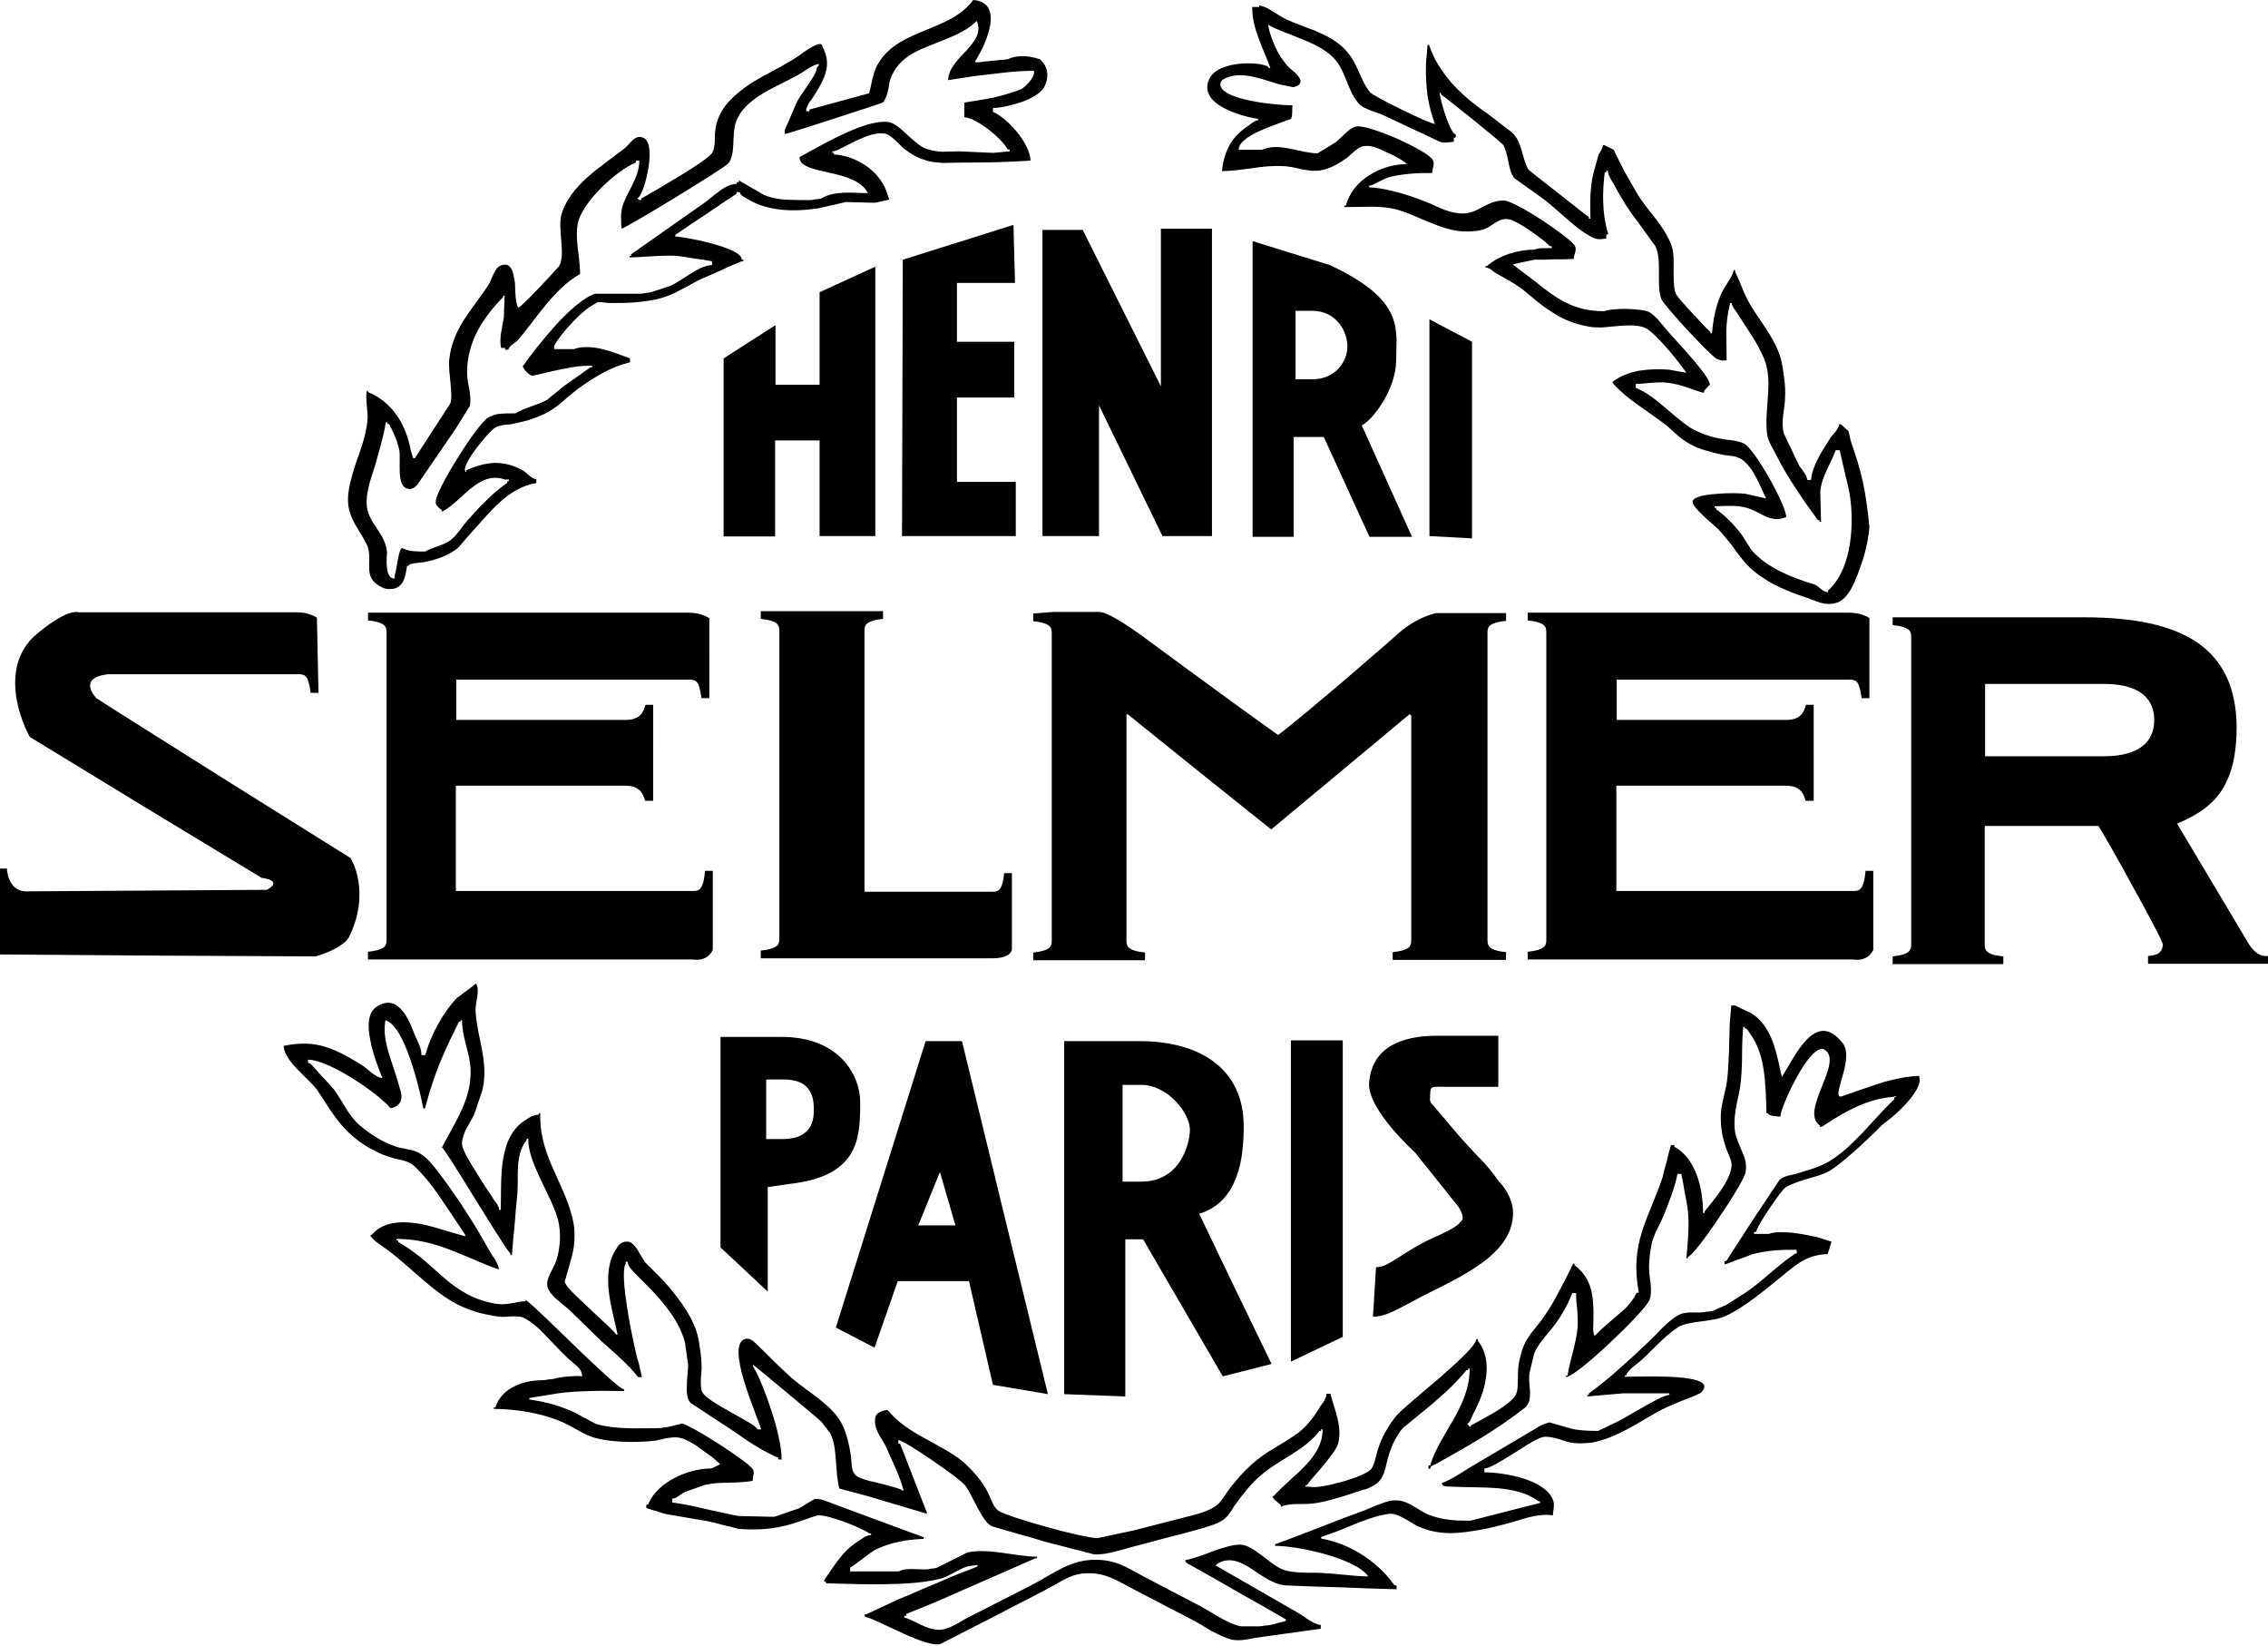
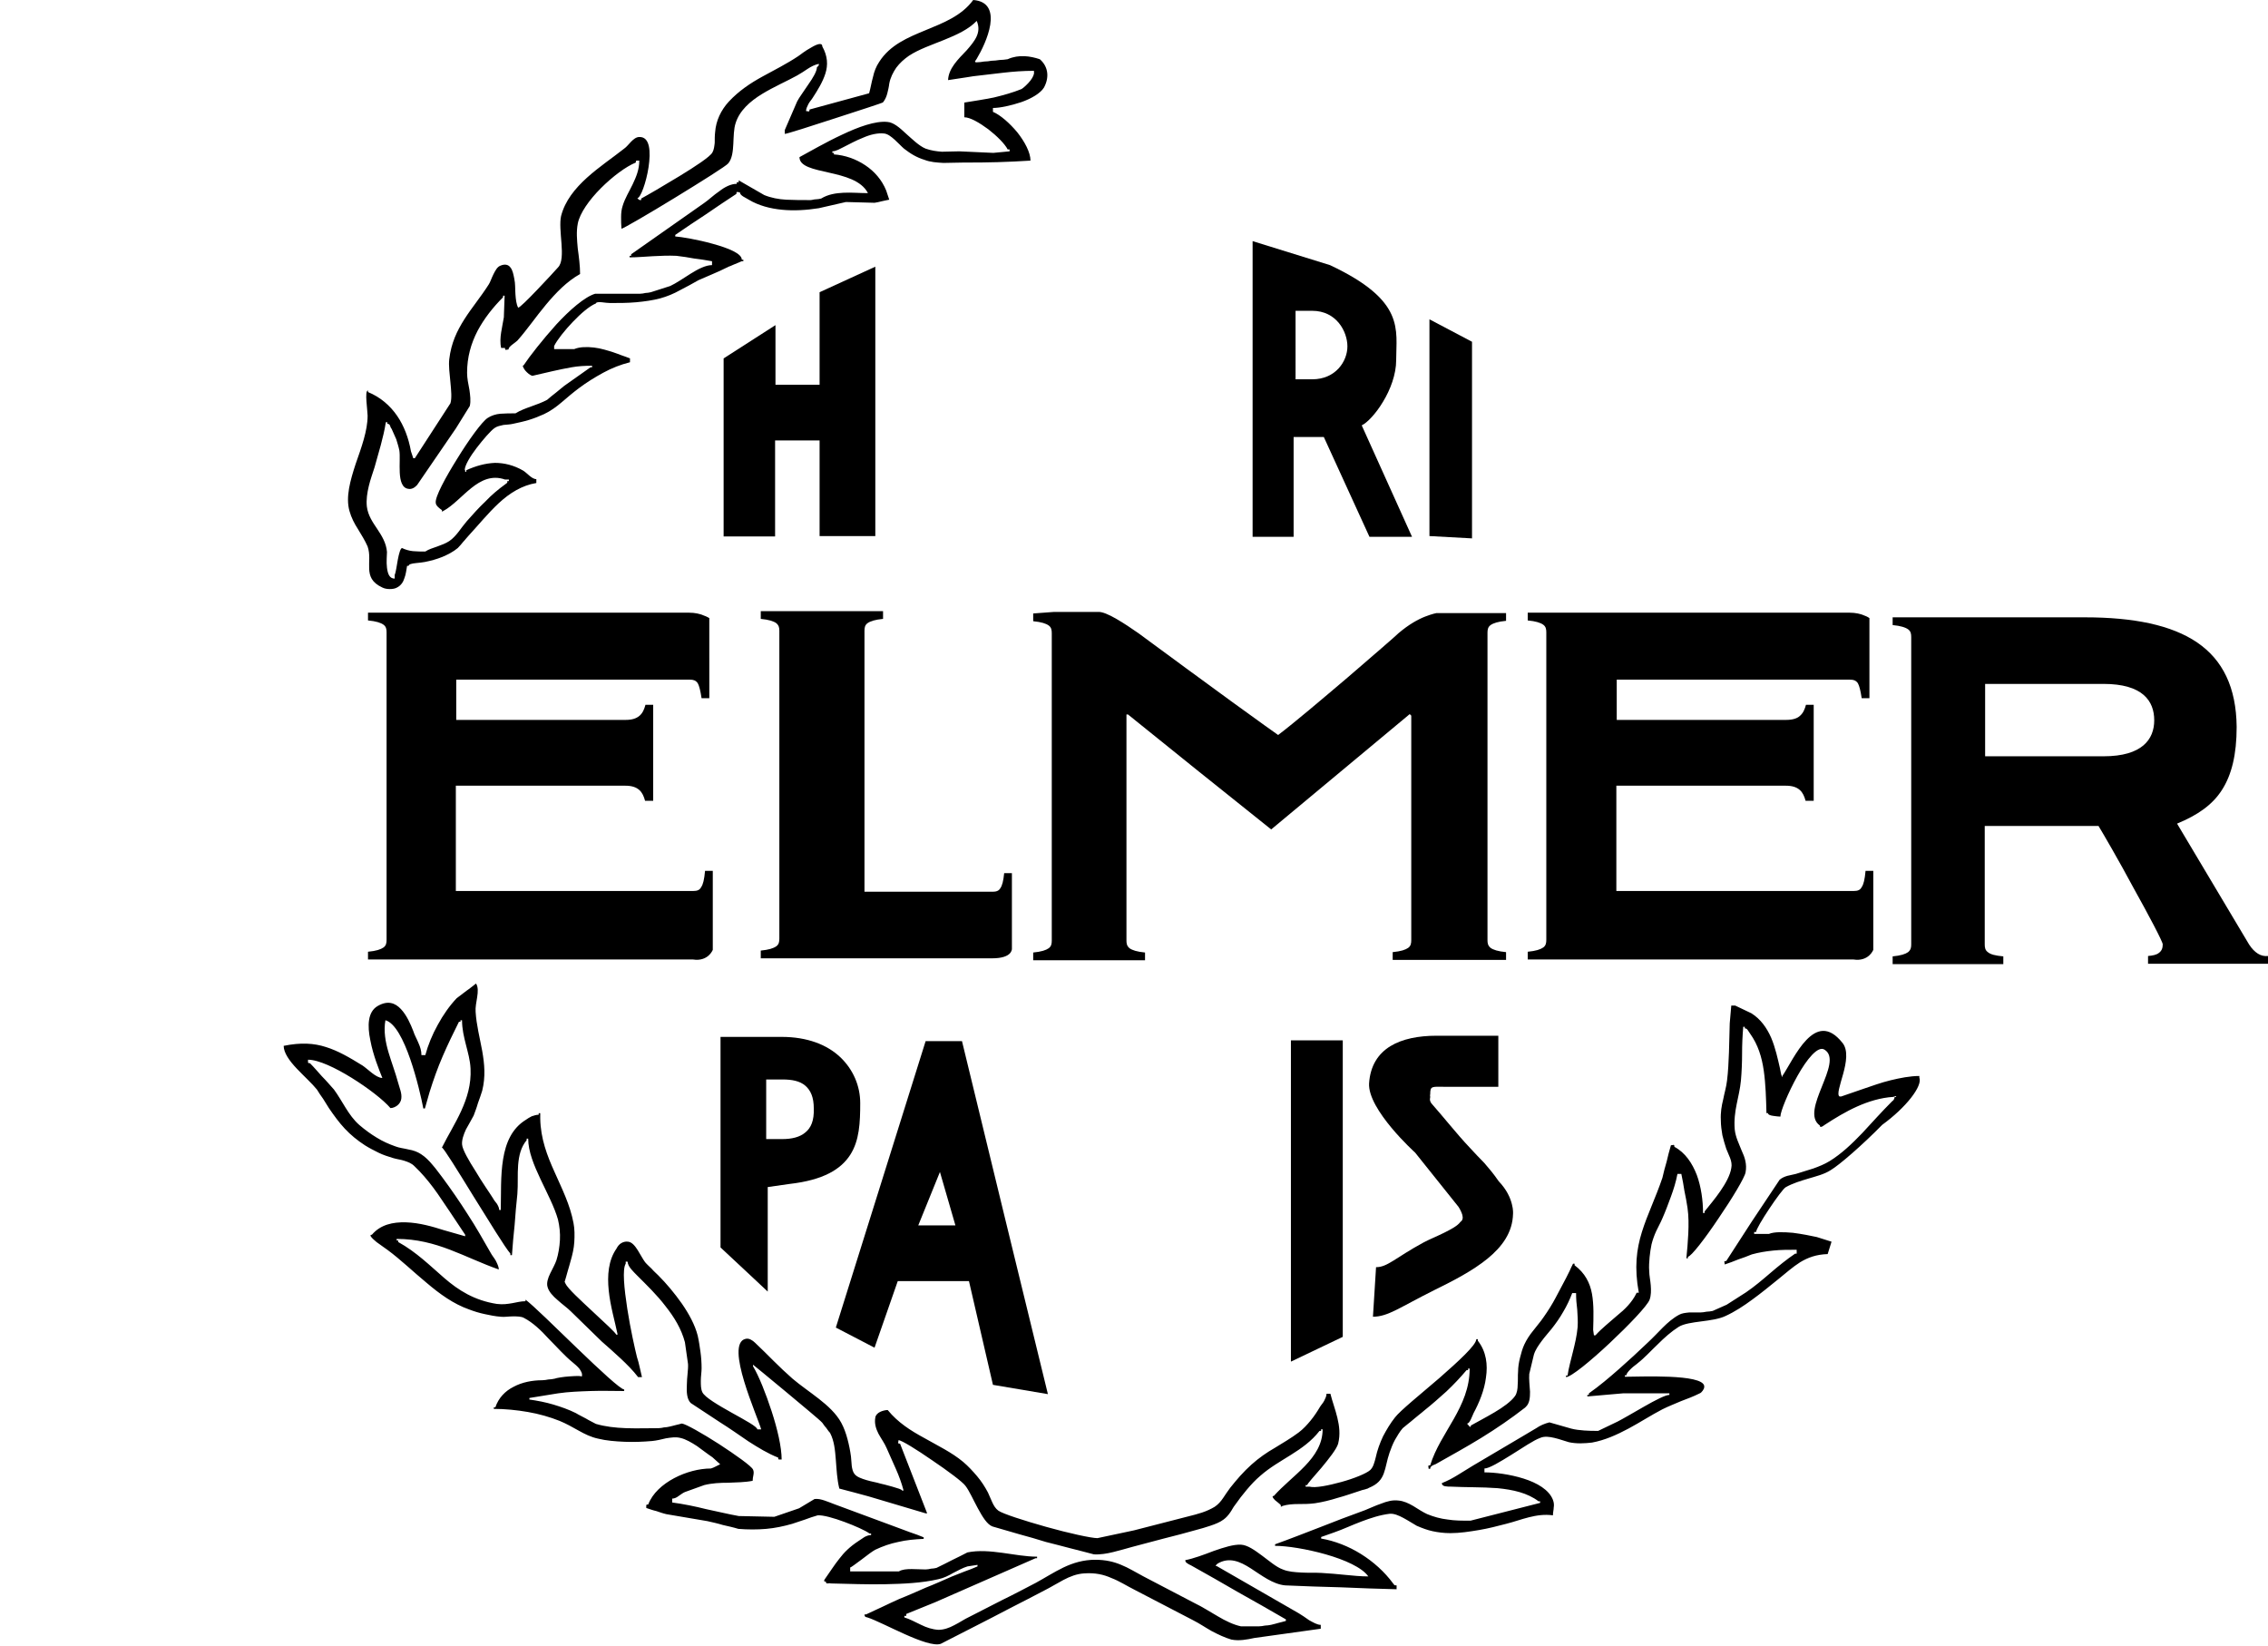
<svg xmlns="http://www.w3.org/2000/svg" version="1.1" id="Calque_1" x="0px" y="0px" viewBox="0 0 586.1 425.2" style="enable-background:new 0 0 586.1 425.2;" xml:space="preserve">
  <style type="text/css">
	.st0{fill-rule:evenodd;clip-rule:evenodd;fill:#000000;}
	.st1{fill:#000000;}
</style>
  <path class="st0" d="M168.7,206.9h-1h-1c-0.3-1.1-0.7-2.1-1.5-2.8c-0.8-0.7-1.9-1.1-3.6-1.1h-21.9h-21.9v13.6v13.6h30.7h30.7  c0.9,0,1.6-0.2,2-1c0.5-0.7,0.8-2,1-4.2h1h1v10.2v10.2c0,0-0.3,0.8-1.1,1.5c-0.8,0.7-2.1,1.3-4,1h-42.1H95.1v-1v-1  c2.1-0.2,3.3-0.6,4-1.1s0.8-1.2,0.8-2v-39.7v-39.7c0-0.8-0.1-1.5-0.8-2c-0.7-0.5-1.9-0.9-4-1.1v-1v-1h41.5h41.5  c1.5,0,2.8,0.3,3.7,0.7c0.9,0.3,1.5,0.7,1.5,0.7V170v10.4h-1h-1c-0.3-2-0.6-3.2-1-3.9c-0.5-0.7-1.1-0.9-2-0.9H148h-30.1v5.2v5.2  h21.9h21.9c1.7,0,2.8-0.4,3.6-1.1c0.8-0.7,1.2-1.7,1.5-2.8h1h1v12.4V206.9L168.7,206.9z" />
  <path class="st0" d="M468.6,206.9h-1h-1c-0.3-1.1-0.7-2.1-1.5-2.8c-0.8-0.7-1.9-1.1-3.6-1.1h-21.9h-21.9v13.6v13.6h30.7h30.7  c0.9,0,1.6-0.2,2-1c0.5-0.7,0.8-2,1-4.2h1h1v10.2v10.2c0,0-0.3,0.8-1.1,1.5c-0.8,0.7-2.1,1.3-4,1h-42.1h-42.1v-1v-1  c2.1-0.2,3.3-0.6,4-1.1c0.7-0.5,0.8-1.2,0.8-2v-39.7v-39.7c0-0.8-0.1-1.5-0.8-2c-0.7-0.5-1.9-0.9-4-1.1v-1v-1h41.5H478  c1.5,0,2.8,0.3,3.7,0.7c0.9,0.3,1.4,0.7,1.4,0.7V170v10.4h-1h-1c-0.3-2-0.6-3.2-1-3.9c-0.5-0.7-1.1-0.9-2.1-0.9h-30.1h-30.1v5.2v5.2  h21.9h21.9c1.7,0,2.9-0.4,3.6-1.1c0.8-0.7,1.2-1.7,1.5-2.8h1h1v12.4V206.9L468.6,206.9z" />
  <path class="st0" d="M359.9,248v-1v-1c2.1-0.2,3.3-0.6,4-1.1c0.7-0.5,0.8-1.2,0.8-2v-29v-29l-0.2-0.2l-0.2-0.2l-17.9,14.9  l-17.9,14.9L310,199.5l-18.5-14.9h-0.2h-0.2v29.2v29.2c0,0.8,0.1,1.4,0.8,2c0.7,0.5,1.9,0.9,4,1.1v1v1h-14.5H267v-1v-1  c2.1-0.2,3.3-0.6,4-1.1c0.7-0.5,0.8-1.2,0.8-2v-39.7v-39.7c0-0.8-0.1-1.5-0.8-2c-0.7-0.5-1.9-0.9-4-1.1v-1v-1l2.7-0.2l2.7-0.2  c0,0,1.5,0,3.7,0c2.2,0,5,0,7.6,0c1.1-0.1,2.9,0.7,4.8,1.8c1.9,1.1,4,2.5,5.7,3.7c8,5.9,17,12.5,24,17.6c7,5.1,12.1,8.7,12.1,8.7  c4.1-3.1,11.4-9.3,18-14.9c6.5-5.6,12.3-10.6,13.1-11.4c2.7-2.3,5.1-3.6,6.9-4.3c1.8-0.7,2.9-0.9,2.9-0.9l9,0l9,0v1v1  c-2.1,0.2-3.3,0.6-4,1.1c-0.7,0.5-0.8,1.2-0.8,2v39.7v39.7c0,0.8,0.1,1.4,0.8,2c0.7,0.5,1.9,0.9,4,1.1v1v1h-14.7H359.9L359.9,248z" />
  <path class="st0" d="M223.5,230.4H240h16.5c0.9,0,1.6-0.2,2-0.9c0.5-0.7,0.8-1.9,1-3.9h1h1v9.8v9.8c0,0,0,0.6-0.6,1.2  c-0.6,0.6-1.9,1.2-4.5,1.2h-29.9h-29.9v-1v-1c2.1-0.2,3.3-0.6,4-1.1c0.7-0.5,0.8-1.2,0.8-2v-39.7V163c0-0.8-0.1-1.4-0.8-2  c-0.7-0.5-1.9-0.9-4-1.1v-1v-1h15.8h15.8v1v1c-2.1,0.2-3.3,0.6-4,1.1c-0.7,0.5-0.8,1.2-0.8,2v33.7V230.4L223.5,230.4z" />
-   <path class="st0" d="M20.4,158.2h28.2h28.2c1.5,0,2.8,0.3,3.7,0.7c0.9,0.3,1.4,0.7,1.4,0.7l0.2,9.7l0.2,9.7h-1h-1  c-0.3-2-0.6-3.1-1-3.9c-0.5-0.7-1.1-0.9-2-0.9H52.7H28.1c0,0-2,0.1-3.5,0.9c-1.4,0.8-2.2,2.4,0.3,5.3c2.9,1.9,19.3,12.2,35,22.1  c15.7,9.8,30.7,19.2,30.7,19.2s1.4,2.2,2,5.8c0.6,3.6,0.5,8.7-2.4,14.6c-0.9,1.6-3.1,2.8-5,3.7c-1.9,0.8-3.6,1.3-3.6,1.3l-40.8-0.2  L0,246.6v-11.1v-11.1h0.9h0.9c0,0,0,1.4,0.6,2.8c0.6,1.4,1.7,2.9,4,3.1l31.3-0.2l31.3-0.2c0,0,1.1-0.6,1.5-1.2  c0.4-0.7,0.1-1.5-2.9-1.9l-29.9-18.1L7.7,190.4c0,0-2.3-4-3.3-9.2c-1-5.2-0.8-11.7,4.2-16.6c4.3-3.8,7.3-5.4,9.1-6.1  C19.6,157.9,20.4,158.2,20.4,158.2L20.4,158.2z" />
  <path class="st0" d="M211.7,113.8H206h-5.7v12.4v12.4h-6.7H187v-23v-23l6.7-4.3l6.7-4.3v7.7v7.7h5.7h5.7V87.4V75.5l7.2-3.3l7.2-3.3  v34.8v34.8h-7.2h-7.2v-12.4V113.8z" />
-   <path class="st0" d="M262.5,138.5h-14.7h-14.7l0.1-35.7l0.1-35.7l14.3-4.5l14.3-4.5l0.2,7.5l0.2,7.5h-7.5h-7.5v7.6v7.6h7.4h7.4v7.2  v7.2h-7.4h-7.4v10.9v10.9h7.6h7.6v7V138.5z" />
-   <path class="st0" d="M313.2,59.1v39.7v39.7h-6.4h-6.4l-8.2-16.9l-8.2-16.9v16.9v16.9h-7.3h-7.3V99V59.4h5.2h5.2l10.1,20.2l10.1,20.2  V79.5V59.1h6.5H313.2z" />
  <path class="st1" d="M583.5,246.4c-0.8-0.5-1.6-1.3-2.3-2.4l-9.3-15.6l-9.3-15.6c5.3-2.2,9.1-4.8,11.6-8.7c2.5-3.9,3.8-9.1,3.8-16.3  c-0.1-10.2-3.6-17.3-10.2-21.8c-6.6-4.5-16.4-6.5-29-6.5H514h-24.9v1v1c2.1,0.2,3.3,0.6,4,1.1c0.7,0.5,0.8,1.2,0.8,2v39.7v39.7  c0,0.8-0.1,1.4-0.8,2c-0.7,0.5-1.9,0.9-4,1.1v1v1h14.3h14.3v-1v-1c-2.1-0.2-3.3-0.5-4-1.1c-0.7-0.5-0.8-1.2-0.8-2v-15.3v-15.3h14.7  h14.7c1.1,1.8,5.3,9,9.1,16.1c3.9,7,7.5,13.8,7.5,14.5c0,1-0.3,1.7-1,2.2c-0.6,0.5-1.6,0.7-2.8,0.8v1v1h15.5h15.5v-1v-1  C585.2,247.1,584.3,246.9,583.5,246.4z M543.6,195.4H513v-18.7h30.6c10.1,0,13.1,4.4,13.1,9.4C556.7,191,553.6,195.4,543.6,195.4z" />
  <path class="st1" d="M358.4,124.3l-6.5-14.4c1.3-0.6,3.6-2.9,5.5-6.1c1.9-3.1,3.4-7.1,3.4-10.7c0-4,0.6-7.8-1.2-11.8  c-1.8-4-6.1-8.2-15.9-12.8l-10-3.1l-10-3.1v38.2v38.2h5.3h5.3v-12.9v-12.9h3.9h3.9l5.9,12.9l5.9,12.9h5.5h5.5L358.4,124.3z   M339.1,98h-4.3V80.3h4.3c6.3,0,9.1,5.4,9.1,9.2C348.2,93.3,345.2,98,339.1,98z" />
  <path class="st0" d="M369.4,138.5v-28v-28l5.5,2.9l5.5,2.9v25.4v25.4l-5.5-0.3L369.4,138.5z" />
-   <path class="st1" d="M319.2,333l-9.3-19.4c5.2-1.6,8-5.2,9.6-9.5c1.6-4.2,1.9-9.1,1.9-13.1c0-7.7-3-13.2-7.9-16.8  c-4.9-3.6-11.6-5.2-19.1-5.2h-9.7h-9.7v45.6v45.6l7.9,0.3l7.9,0.3v-20.3v-20.3h2.3h2.3l10.3,17.7l10.3,17.7l6.3-1.6l6.3-1.6  L319.2,333z M304.9,300.1c-1.9,2.9-5.1,5.2-10,5.2h-2.4h-2.4v-12.5v-12.5h2.4h2.4c3.4,0,6.6,1.8,8.9,4.2c2.3,2.4,3.7,5.3,3.7,7.4  C307.5,293.8,306.8,297.2,304.9,300.1z" />
  <path class="st1" d="M219.7,298.4c2.4-3.7,2.6-8.4,2.6-13.4c0-4.4-1.8-8.7-5.2-11.9c-3.4-3.2-8.5-5.2-15.1-5.2h-7.9h-7.9v27.2v27.2  l6.1,5.7l6.1,5.7v-13.5v-13.5l2.8-0.4l2.8-0.4C212.8,304.9,217.3,302.1,219.7,298.4z M208.1,292.6c-1.4,1.2-3.5,1.7-5.9,1.7h-2.1  h-2.1v-7.7v-7.7h2.1h2.1c2.5,0,4.5,0.4,5.9,1.6c1.4,1.2,2.2,3,2.2,5.9C210.4,289.5,209.6,291.4,208.1,292.6z" />
  <path class="st1" d="M248.6,269h-4.7h-4.7l-11.6,37l-11.6,37l5,2.6l5,2.6l3-8.6l3-8.6h9.2h9.2l3.1,13.4l3.1,13.4l7.1,1.2l7.1,1.2  l-11.1-45.5L248.6,269z M242.1,316.6h-4.8l2.8-6.9l2.8-6.9l2,6.9l2,6.9H242.1z" />
  <path class="st0" d="M333.6,351.8v-41.5v-41.5h6.7h6.7v38.3v38.3l-6.7,3.2L333.6,351.8z" />
  <path class="st0" d="M370.1,285.3c1.5,1.7,3,3.5,4.6,5.4c1.6,1.9,3.3,3.9,5.1,5.8c1.3,1.4,2.5,2.7,3.8,4c1.2,1.4,2.4,2.8,3.7,4.7  c2.1,2.2,3,4.3,3.4,5.9c0.4,1.5,0.3,2.5,0.3,2.5c-0.1,4.8-2.8,8.5-6.6,11.6c-3.8,3.1-8.8,5.7-13.7,8.1c-4.4,2.2-7.4,3.9-9.8,5.1  c-2.4,1.2-4.2,1.8-6.1,1.8l0.4-6.4l0.4-6.4c1.5,0,2.7-0.6,4.5-1.7c1.8-1.1,4.1-2.7,7.8-4.7c1.5-0.8,3.5-1.6,5.3-2.5  c1.8-0.9,3.5-1.8,4.2-2.8c0.6-0.4,0.7-1,0.5-1.8c-0.2-0.7-0.6-1.5-1-2.1l-5.6-7l-5.6-7c0,0-3.1-2.8-6.1-6.4c-3-3.6-6-8.1-5.8-11.5  c0.3-4.6,2.4-7.7,5.5-9.6c3.1-1.9,7.3-2.7,11.9-2.7c4.4,0,7.7,0,10.3,0c2.6,0,4.3,0,5.7,0v6.6v6.6c-1.4,0-3.6,0-6.1,0  c-2.4,0-5.1,0-7.2,0c-1.9,0-3-0.1-3.6,0.1c-0.6,0.2-0.7,0.7-0.7,1.8c0,0-0.1,0.3,0,0.7C369.4,284.2,369.6,284.8,370.1,285.3z" />
  <path class="st1" d="M260.4,15.3c-0.7,0.1-1.4,0.2-2.1,0.2c-0.7,0.1-1.4,0.2-2.1,0.2c-0.6,0.1-1.2,0.2-1.9,0.2  c-0.6,0.1-1.2,0.2-1.9,0.2c-0.4,0-0.5-0.1-0.4-0.3c0.1-0.2,0.3-0.4,0.4-0.6c1.2-2,3-5.6,3.5-8.8c0.5-3.2-0.3-6.1-4.4-6.4  c-3,4.1-7.7,5.9-12.3,7.8c-4.6,1.9-9.2,3.8-12,8.2c-0.8,1.2-1.3,2.5-1.6,3.9c-0.4,1.4-0.6,2.8-1,4.2c-2.6,0.7-5.1,1.4-7.7,2.1  c-2.6,0.7-5.1,1.4-7.7,2.1c0,0.4-0.1,0.5-0.2,0.5s-0.4-0.1-0.7-0.1c0-0.6,0.3-1.2,0.6-1.8c0.3-0.6,0.8-1.1,1.1-1.6  c1.3-2,2.6-4.1,3.3-6.3c0.7-2.2,0.6-4.5-0.8-7c0-1.1-1.4-0.6-2.9,0.3c-1.5,0.8-3,2-3.3,2.2c-3,2-6.2,3.6-9.3,5.3  c-3.1,1.7-6.1,3.7-8.7,6.5c-1,1.1-1.8,2.3-2.4,3.6c-0.6,1.3-1,2.8-1.1,4.3c-0.1,0.8-0.1,1.8-0.1,2.7c-0.1,0.9-0.2,1.8-0.6,2.5  c-0.6,1.1-4.4,3.6-8.5,6.1c-4.1,2.5-8.4,5-9.9,5.8c0,0.1,0,0.2,0,0.2c0,0.1,0,0.2,0,0.2c-0.3,0-0.4,0-0.6-0.1  c-0.1-0.1-0.2-0.2-0.4-0.4c0.8,0,2.3-4,2.9-8c0.6-4,0.4-7.9-2.4-7.8c-0.8,0-1.5,0.6-2.1,1.2c-0.6,0.6-1.2,1.4-1.8,1.8  c-2.9,2.3-6.5,4.7-9.6,7.5s-5.7,6-6.7,9.9c-0.4,1.7-0.1,4.5,0.1,7.1c0.2,2.6,0.2,5.1-0.9,6.2c-0.7,0.8-3.1,3.4-5.4,5.8  c-2.3,2.4-4.5,4.6-4.9,4.6c-0.5-1-0.6-2.2-0.7-3.5c-0.1-1.3,0-2.7-0.3-4c-0.2-1-0.4-2.2-1-2.9c-0.5-0.7-1.4-1-2.7-0.4  c-0.7,0.3-1.2,1.2-1.7,2.2c-0.5,1-0.8,2-1.2,2.6c-2.1,3.3-4.4,6-6.3,9c-1.9,3-3.4,6.1-3.9,10.3c-0.2,1.6,0.1,3.9,0.3,6  c0.2,2.1,0.4,4.1,0,5.4c-1.5,2.4-3.1,4.7-4.6,7.1c-1.5,2.4-3.1,4.7-4.6,7.1c-0.1,0-0.1,0-0.2,0c-0.1,0-0.2,0-0.2,0  c-0.1-0.3-0.2-0.6-0.3-0.9c-0.1-0.3-0.2-0.6-0.3-0.9c-0.6-3.4-1.8-6.6-3.6-9.2c-1.8-2.6-4.3-4.8-7.5-6.1c0-0.1,0-0.1,0-0.2  c0-0.1,0-0.2,0-0.2c-0.5,0-0.5,1.3-0.4,2.8c0.1,1.5,0.3,3.1,0.3,3.7c0,3.9-1.6,8.2-3.1,12.5c-1.4,4.3-2.6,8.5-1.6,12.1  c0.5,1.8,1.3,3.3,2.2,4.7c0.9,1.5,1.8,2.9,2.5,4.5c0.7,2,0.3,4,0.4,5.8c0.1,1.8,0.6,3.5,3.4,4.8c0.6,0.3,1.3,0.4,1.9,0.4  c0.7,0,1.4-0.1,1.9-0.4c1-0.5,1.6-1.4,1.9-2.4c0.4-1,0.5-2.1,0.7-3.2c0.1,0,0.2,0,0.2,0c0.1,0,0.2,0,0.2,0c0-0.4,0.8-0.6,1.8-0.7  c0.9-0.1,2-0.2,2.4-0.3c1.5-0.3,3-0.7,4.5-1.3c1.4-0.6,2.8-1.3,4-2.3c0.5-0.5,1-1.1,1.4-1.6c0.5-0.5,0.9-1.1,1.4-1.6  c2.5-2.7,5-5.8,7.8-8.4c2.8-2.6,6-4.6,9.7-5.2c0-0.2,0-0.3,0-0.5c0-0.2,0-0.3,0-0.5c-0.6,0-1.2-0.4-1.8-0.9c-0.6-0.5-1.1-1-1.6-1.3  c-2.4-1.4-4.9-2-7.3-2c-2.5,0.1-5,0.8-7.4,1.9c0,0.1,0,0.2,0,0.2c0,0.1,0,0.2,0,0.2c-0.3,0-0.3,0-0.3-0.1c0-0.1,0.1-0.2-0.1-0.4  c0-1.1,1.4-3.5,3.1-5.7c1.7-2.2,3.6-4.4,4.6-5.1c0.7-0.5,1.5-0.6,2.3-0.8c0.8-0.1,1.7-0.1,2.5-0.3c1.4-0.3,2.8-0.6,4.1-1  c1.3-0.4,2.6-0.9,3.9-1.5c1.7-0.8,3.2-1.9,4.6-3.1c1.4-1.2,2.8-2.4,4.4-3.6c2-1.5,4.1-2.8,6.3-4c2.2-1.2,4.5-2.1,6.9-2.7  c0-0.2,0-0.3,0-0.5c0-0.2,0-0.3,0-0.5c-0.7-0.3-1.4-0.5-2.2-0.8c-0.7-0.3-1.4-0.5-2.2-0.8c-1.3-0.4-3.1-1-4.9-1.2  c-1.8-0.2-3.7-0.2-5.1,0.4c-0.9,0-1.7,0-2.6,0c-0.9,0-1.7,0-2.6,0c0-0.1,0-0.2,0-0.4c0-0.1,0-0.2,0-0.4c0.8-1.6,2.7-4,4.8-6.2  c2.1-2.2,4.3-4.1,6-4.8c0-0.3,0.7-0.4,1.5-0.3c0.8,0.1,1.7,0.2,2.2,0.2c2.2,0,4.5,0,6.7-0.2c2.2-0.2,4.3-0.5,6.2-1  c1.8-0.5,3.5-1.2,5.1-2.1c1.6-0.8,3.2-1.7,4.8-2.6c1.2-0.5,2.5-1.1,3.7-1.6c1.2-0.5,2.5-1.1,3.7-1.7c0.1,0,0.1,0,0.2-0.1  c0.1,0,0.1-0.1,0.2-0.1c0.3-0.1,0.6-0.2,1-0.4c0.3-0.1,0.6-0.3,1-0.4c0.2-0.1,0.4-0.2,0.7-0.3c0.2-0.1,0.4-0.2,0.7-0.3  c0.1,0,0.2,0,0.2,0c0.1,0,0.2,0,0.2,0c0-0.1,0-0.1,0-0.2c0-0.1,0-0.2,0-0.2c-0.1,0-0.1,0-0.2,0c-0.1,0-0.2,0-0.2,0  c0-1.6-3.5-3-7.5-4.1c-3.9-1.1-8.2-1.8-9.7-1.9c0-0.1,0-0.1,0-0.2c0-0.1,0-0.2,0-0.2c2.6-1.8,5.3-3.6,7.9-5.3  c2.6-1.8,5.3-3.6,7.9-5.3c0-0.4,0.1-0.5,0.2-0.5c0.2,0,0.4,0.1,0.7,0.1c0,0.4,0.4,0.8,0.9,1.1c0.5,0.3,1.1,0.6,1.4,0.8  c2.5,1.5,5.5,2.3,8.6,2.6c3.1,0.3,6.3,0.1,9.5-0.4c1.2-0.3,2.3-0.5,3.5-0.8c1.2-0.3,2.3-0.5,3.5-0.8c1.2,0,2.5,0.1,3.7,0.1  c1.2,0,2.5,0.1,3.7,0.1c0.6-0.1,1.2-0.2,1.9-0.4c0.6-0.1,1.2-0.3,1.9-0.4c-0.1-0.4-0.3-0.8-0.4-1.2c-0.1-0.4-0.3-0.8-0.4-1.2  c-1.1-2.7-3-4.9-5.4-6.5c-2.4-1.6-5.2-2.6-8.1-2.8c0-0.1,0-0.1,0-0.2c0-0.1,0-0.2,0-0.2c-0.1,0-0.1,0-0.2,0s-0.2,0-0.2,0  c0-0.1,0-0.1,0-0.2c0-0.1,0-0.2,0-0.2c0.5,0,1-0.2,1.5-0.4c0.5-0.2,0.9-0.5,1.4-0.7c1.4-0.7,3.2-1.7,5-2.4c1.8-0.8,3.8-1.3,5.5-1.1  c0.9,0.1,1.8,0.8,2.7,1.6c0.9,0.8,1.7,1.7,2.4,2.3c0.8,0.6,1.6,1.2,2.5,1.7c0.9,0.5,1.8,0.9,2.8,1.2c1.5,0.6,3.2,0.7,4.9,0.8  c1.7,0,3.5-0.1,5.3-0.1c2.9,0,5.8,0,8.7-0.1c2.9-0.1,5.7-0.2,8.5-0.4c0-2.1-1.5-4.9-3.4-7.3c-2-2.4-4.4-4.5-6.3-5.3  c0-0.2,0-0.3,0-0.5c0-0.2,0-0.3,0-0.5c1.8,0,4.6-0.6,7.3-1.5c2.6-0.9,5-2.3,5.9-3.8c1.6-3,0.8-5.7-1.1-7.3  C266.3,14.5,263.3,14,260.4,15.3z M266.3,20.8c-0.7,0.9-1.8,1.9-2.3,2.2c-2.2,0.9-4.7,1.6-7.2,2.2c-2.5,0.5-5.1,0.9-7.6,1.3  c0,0.6,0,1.2,0,1.9c0,0.6,0,1.2,0,1.9c1.5,0,3.9,1.4,6.2,3.1c2.2,1.7,4.3,3.8,5,5.2c0.3,0,0.4,0,0.5,0c0,0,0,0.2,0,0.5  c-0.7,0.1-1.4,0.1-2.1,0.2c-0.7,0.1-1.4,0.1-2.1,0.2c-1.5-0.1-2.9-0.1-4.4-0.2c-1.5-0.1-2.9-0.1-4.4-0.2c-1.6,0-3.1,0.1-4.5,0.1  c-1.4-0.1-2.8-0.3-4.2-0.8c-1.7-0.7-3.4-2.4-5.1-3.9c-1.6-1.5-3.2-2.9-4.8-3c-3.1-0.3-7.5,1.3-11.7,3.3c-4.3,2-8.4,4.4-11,5.8  c0,2.4,3.6,3.1,7.6,4c4,0.9,8.4,2,10.1,5.3c-2.1,0-4.2-0.2-6.3-0.1c-2,0.1-4,0.4-5.8,1.5c-0.5,0.1-0.9,0.2-1.4,0.2s-0.9,0.2-1.4,0.2  c-2.1,0-4.2,0-6.2-0.1c-2-0.1-4-0.5-5.7-1.2c-1.1-0.6-2.2-1.3-3.3-1.9c-1.1-0.6-2.2-1.3-3.3-1.9c0,0.3,0,0.4,0,0.5c0,0-0.2,0-0.5,0  c0,0.1,0,0.2,0,0.2c0,0.1,0,0.2,0,0.2c-1.5,0-3.1,0.8-4.5,1.9c-1.5,1-2.8,2.3-4,3.1c-3.1,2.2-6.3,4.4-9.4,6.6  c-3.1,2.2-6.3,4.4-9.4,6.6c0,0.1,0,0.2,0,0.2c0,0.1,0,0.2,0,0.2c-0.1,0-0.1,0-0.2,0c-0.1,0-0.2,0-0.2,0c0,0.1,0,0.2,0,0.2  c0,0.1,0,0.2,0,0.2c2,0,4-0.2,6-0.3c2-0.1,4-0.2,6.1-0.1c1.6,0.2,3.1,0.4,4.6,0.7c1.5,0.2,3.1,0.4,4.6,0.7c0,0.2,0,0.3,0,0.5  c0,0.2,0,0.3,0,0.5c-1.6,0-3.6,1-5.5,2.2c-1.9,1.2-3.8,2.5-5.3,3.2c-0.8,0.3-1.7,0.5-2.5,0.8c-0.8,0.3-1.7,0.5-2.5,0.8  c-0.5,0.1-0.9,0.2-1.4,0.2c-0.5,0.1-0.9,0.2-1.4,0.2c-1.9,0-3.9,0-5.8,0c-1.9,0-3.9,0-5.8,0c-2.7,0.8-6.6,4.2-10.1,8  c-3.5,3.9-6.8,8.1-8.4,10.5c-0.4,0-0.1,0.6,0.4,1.3c0.5,0.6,1.3,1.3,1.9,1.4c0.9-0.2,1.7-0.4,2.6-0.6c0.9-0.2,1.7-0.4,2.6-0.6  c1.7-0.4,3.3-0.7,4.9-1c1.7-0.3,3.4-0.4,5.3-0.4c0,0.1,0,0.2,0,0.2s0,0.2,0,0.2c-0.1,0-0.1,0-0.2,0c-0.1,0-0.2,0-0.2,0  c-1.1,0.8-2.3,1.6-3.4,2.4c-1.1,0.8-2.3,1.6-3.4,2.4c-0.7,0.6-1.5,1.2-2.2,1.8c-0.8,0.6-1.5,1.2-2.2,1.8c-1.3,0.7-2.7,1.2-4.1,1.7  c-1.4,0.5-2.8,1-4.1,1.8c-1.3,0-2.6,0-3.9,0.1c-1.2,0.1-2.4,0.5-3.3,1.1c-1.5,1-4.9,5.7-7.9,10.6c-3,4.8-5.7,9.8-5.5,11.3  c0,0.4,0.3,0.8,0.6,1.1c0.3,0.3,0.7,0.6,1,0.8c0,0.1,0,0.2,0,0.2c0,0.1,0,0.2,0,0.2c0.1,0,0.1-0.1,0.2-0.1c0.1,0,0.1-0.1,0.2-0.1  c2.4-1.3,4.7-3.9,7.2-5.9c2.5-2,5.3-3.4,8.7-2.2c0.2,0,0.3,0,0.5,0c0.2,0,0.3,0,0.5,0c0,0.1,0,0.2,0,0.2s0,0.2,0,0.2  c-0.1,0-0.1,0-0.2,0c-0.1,0-0.2,0-0.2,0c0,0.3,0,0.5-0.1,0.5c-0.1,0.1-0.2,0.1-0.4,0.3c-1.8,1.3-3.6,2.8-5.2,4.5  c-1.7,1.6-3.3,3.4-4.8,5.1c-0.7,0.8-1.4,1.8-2.1,2.7c-0.7,0.9-1.5,1.8-2.4,2.4c-0.9,0.6-2,1-3.1,1.4c-1.1,0.4-2.2,0.7-3.1,1.3  c-1.1,0-2.2,0-3.2-0.1c-1-0.1-2-0.4-2.8-0.8c-0.4,0-0.8,1.4-1.1,3c-0.3,1.6-0.5,3.3-0.8,3.9c0,0.2,0,0.3,0,0.5c0,0.2,0,0.3,0,0.5  c-1.4,0-1.8-1.3-2-2.8c-0.2-1.5,0-3.3,0-4.1c-0.2-2.3-1.3-4.1-2.5-5.9c-1.2-1.8-2.4-3.5-2.7-5.8c-0.2-1.8,0.1-3.6,0.5-5.3  c0.4-1.7,1-3.3,1.5-4.9c0.5-1.9,1.1-3.8,1.6-5.7c0.5-1.9,1-3.9,1.3-5.9c0.1,0,0.2,0,0.2,0c0.1,0,0.2,0,0.2,0c0,0.1,0,0.2,0,0.2  s0,0.2,0,0.2c0.4,0,0.6,0.2,0.7,0.5c0.1,0.3,0.2,0.6,0.4,0.8c0.4,0.9,0.8,1.8,1.2,2.7c0.3,1,0.6,1.9,0.8,2.9c0.2,1.3,0,3.6,0.1,5.7  c0.1,2.1,0.6,4,2.2,4.2c0.5,0.1,0.9,0,1.3-0.2c0.4-0.2,0.7-0.5,1-0.8c1.7-2.4,3.3-4.9,5-7.3c1.7-2.4,3.3-4.9,5-7.3  c0.6-1,1.2-1.9,1.8-2.9c0.6-1,1.2-1.9,1.8-2.9c0.3-1.3,0.1-2.8-0.1-4.2c-0.3-1.5-0.6-3-0.6-4.4c0-4,1-7.5,2.7-10.8  c1.7-3.2,4-6.1,6.6-8.7c0-0.1,0-0.1,0-0.2c0-0.1,0-0.2,0-0.2c0.1,0,0.2,0,0.2,0c0.1,0,0.2,0,0.2,0c0,0.9-0.1,1.9-0.1,2.8  c0,0.9-0.1,1.8-0.1,2.8c-0.2,1.2-0.5,2.6-0.7,3.9c-0.2,1.3-0.3,2.7,0,4c0.2,0,0.3,0,0.5,0c0.2,0,0.3,0,0.5,0c0,0.4,0.1,0.5,0.2,0.5  c0.2,0,0.4-0.1,0.7-0.1c0-0.4,0.4-0.8,0.9-1.2c0.5-0.4,1.1-0.8,1.4-1.1c2.5-2.8,4.8-6.2,7.4-9.3c2.6-3.1,5.4-6,8.8-7.9  c0-2.1-0.3-4.4-0.6-6.6c-0.2-2.2-0.4-4.3,0-6.4c0.5-2.7,3-6.2,6-9.2c3-3,6.5-5.6,9-6.6c0-0.4,0.1-0.5,0.2-0.5c0.2,0,0.4,0,0.7,0  c0,2.3-0.8,4.2-1.7,6.1c-0.9,1.9-2,3.6-2.6,5.6c-0.3,0.9-0.4,1.9-0.4,2.9c0,1,0,2,0.1,3c0.4,0,7.1-3.9,13.8-8  c6.7-4.1,13.4-8.3,13.8-8.9c1-1.2,1.2-3.1,1.3-5c0.1-1.9,0.1-3.9,0.6-5.4c1-3.2,3.7-5.6,6.8-7.5c3.1-1.9,6.6-3.4,9.1-4.8  c0.9-0.5,1.8-1.1,2.7-1.7c0.9-0.6,1.9-1.1,2.9-1.3c0,0.3,0,0.4-0.1,0.5c-0.1,0.1-0.2,0.2-0.4,0.4c0,1-1,2.7-2.2,4.4  c-1.1,1.7-2.4,3.4-2.9,4.4c-0.5,1.2-1.1,2.5-1.6,3.7c-0.5,1.2-1.1,2.5-1.6,3.7c0,0.2,0,0.3,0,0.5s0,0.3,0,0.5c0.5,0,6.8-2,12.9-4  c6.2-2,12.3-4,12.4-4.1c0,0,0.1-0.1,0.1-0.1c0,0,0.1-0.1,0.1-0.1c0.5-0.7,0.8-1.4,1-2.2c0.2-0.8,0.4-1.6,0.5-2.5  c0.3-1.6,1-2.9,1.8-4.1c0.9-1.2,2-2.2,3.3-3.1c2.6-1.7,5.9-2.8,9.1-4.1c3.2-1.3,6.3-2.7,8.4-4.9c1.3,3-0.5,5.2-2.6,7.6  c-2.2,2.3-4.7,4.7-4.8,7.7c1.1-0.2,2.2-0.3,3.3-0.5c1.1-0.2,2.2-0.3,3.2-0.5c2.6-0.3,5.1-0.6,7.7-0.9c2.6-0.3,5.2-0.5,8-0.5  c0,0.1,0,0.2,0,0.2c0,0.1,0,0.2,0,0.2C267.3,19,267,19.9,266.3,20.8z" />
-   <path class="st1" d="M481.4,124.5c-0.8-3.7-2-7.3-3.1-10.5c-0.1-0.4-0.2-0.9-0.3-1.3c-0.1-0.4-0.2-0.9-0.3-1.3  c-0.3-0.3-0.7-0.6-1-0.9c-0.3-0.3-0.7-0.6-1-0.9c-0.1,0-0.1,0-0.2,0c-0.1,0-0.2,0-0.2,0c0,0.6-0.5,1.3-1,2c-0.6,0.7-1.2,1.3-1.5,1.9  c-1,1.6-2.1,3.2-3,5c-0.9,1.7-1.6,3.6-1.8,5.5c-0.2,0-0.3,0-0.5,0c-0.2,0-0.3,0-0.5,0c0-0.6-0.3-1.3-0.8-1.9  c-0.4-0.7-0.9-1.3-1.2-1.7c-0.7-1.4-1.4-2.8-2-4.2c-0.7-1.4-1.4-2.8-2-4.2c-0.4-1.3-0.4-2.9-0.2-4.6c0.2-1.7,0.5-3.3,0.5-4.7  c0.1-1.6,0-3.2-0.2-4.7c-0.2-1.6-0.4-3.1-0.7-4.5c-0.6-2.7-1.9-5.2-3.4-7.6c-1.5-2.4-3.2-4.7-4.6-7c-0.8-1.4-1.5-2.8-2.1-4.3  c-0.6-1.5-1.2-2.9-1.9-4.4c0-0.1,0-0.1,0-0.2c0-0.1,0-0.2,0-0.2c-0.1,0-0.1,0-0.2,0c-0.1,0-0.2,0-0.2,0c0,0.6-0.6,1.8-1.4,3  c-0.7,1.2-1.5,2.4-1.8,3.1c-0.7,1.6-1.2,3.2-1.6,4.9c-0.4,1.7-0.6,3.5-0.8,5.3c-0.1,0-0.1,0-0.2,0c-0.1,0-0.2,0-0.2,0  c0-0.1,0-0.1,0-0.2c0-0.1,0-0.2,0-0.2c-0.2,0-2.2-2.1-4.2-4.3c-2.1-2.2-4.1-4.5-4.5-5.1c-0.8-1.3-0.8-3.6-0.8-6  c0-2.4,0.1-4.8-0.4-6.4c-0.7-2.4-2.3-4.8-4.1-7.2c-1.8-2.3-3.7-4.6-5-6.8c-0.5-0.9-1.1-1.9-1.6-2.8c-0.5-0.9-1.1-1.9-1.6-2.8  c-0.5-0.9-0.9-1.9-1.4-2.8c-0.5-0.9-0.9-1.9-1.4-2.8c-0.4-0.2-0.8-0.4-1.2-0.6c-0.4-0.2-0.8-0.4-1.2-0.6c-0.1,0-0.1,0-0.2,0  c-0.1,0-0.2,0-0.2,0c0,0.4-0.2,0.8-0.4,1.3c-0.2,0.4-0.5,0.8-0.7,1.2c-0.2,0.8-0.5,1.7-0.7,2.5c-0.2,0.8-0.5,1.7-0.7,2.5  c-0.4,1.8-0.6,3.6-0.7,5.6c-0.1,1.9,0,3.9,0,5.9c-0.1,0-0.1,0-0.2,0c-0.1,0-0.2,0-0.2,0c0-0.1,0-0.1,0-0.2c0-0.1,0-0.2,0-0.2  c0,0-3.9-3-7.8-6.1c-3.9-3.1-7.9-6.1-7.9-6.3c-0.9-1.7-1.2-3.3-1.7-4.9c-0.5-1.6-1-3.2-2.5-4.6c-1.1-0.9-2.3-1.7-3.4-2.6  c-1.1-0.9-2.3-1.8-3.4-2.6c-3.2-2.2-6.2-4.7-8.8-7.6c-2.5-2.9-4.6-6.1-5.8-9.8c-0.1,0-0.1,0-0.2,0c-0.1,0-0.2,0-0.2,0  c-0.1,0.9-0.1,1.7-0.2,2.6c-0.1,0.9-0.2,1.7-0.2,2.5c-0.1,2.8,0.1,5.5,0.4,8c0.4,2.5,1,4.9,1.9,7.3c-0.8,0-4.7-1.8-8.6-3.7  c-3.9-1.9-7.7-3.9-8.2-4.5c-1.5-1.9-2.2-3.9-3.1-5.8c-0.9-2-1.9-3.9-3.9-5.8c-2-1.9-4.5-3.1-7-4.2c-2.5-1-5.2-1.9-7.6-3  c-1.2-0.6-2.3-1.3-3.4-2c-1.1-0.7-2.3-1.4-3.6-1.6c0,0.1,0,0.2,0,0.2c0,0.1,0,0.2,0,0.2c-0.3,0-0.6,0-0.9,0c-0.3,0-0.6,0-0.9,0  c0,3,0.7,5.6,1.7,8.2c0.9,2.6,2.1,5,3,7.6c-0.1,0-0.1,0-0.2,0c-0.1,0-0.2,0-0.2,0c0-0.8-3.2-1.4-6.7-1.2c-3.5,0.2-7.3,1.3-8.6,3.8  c-1.7,3.3,0.3,5.8,3.3,7.5c3,1.7,7,2.7,9.2,3c0,0.1,0,0.2,0,0.2c0,0.1,0,0.2,0,0.2c-0.5,0-0.9,0.2-1.3,0.5c-0.4,0.3-0.8,0.6-1.1,0.8  c-2.1,1.4-3.8,3-4.9,5c-1.1,2-1.8,4.2-2,6.8c2.5,0,5-0.4,7.5-0.7c2.5-0.4,5.1-0.7,7.8-0.6c1.8,0,3.5,0.4,5.1,0.8  c1.7,0.3,3.3,0.6,5.1,0.3c1.3-0.2,2.5-0.7,3.7-1.3c1.2-0.6,2.3-1.4,3.3-2.1c0.6-0.5,1.2-1.1,1.8-1.6c0.6-0.5,1.3-1,2-1.2  c1-0.2,2.1-0.1,3.1,0.2c1,0.3,2,0.8,2.8,1.2c0.9,0.4,1.9,0.8,2.9,1.4c1,0.5,1.9,1.1,2.7,1.8c-3.4,0-6.9,1-9.8,2.9  c-2.9,1.8-5.1,4.5-6,7.8c-0.1,0-0.1,0-0.2,0c-0.1,0-0.2,0-0.2,0c0,0.1,0,0.2,0,0.2c0,0.1,0,0.2,0,0.2c2.4,0,4.7-0.1,7-0.1  c2.3,0,4.6,0.2,6.8,0.8c2.8,0.8,5.6,2.2,8.4,3.3c2.9,1.2,5.8,2.2,8.8,2.3c1,0,1.9,0,2.8-0.1c0.9-0.1,1.8-0.3,2.6-0.6  c1-0.4,2-1.2,3-1.8c1-0.6,2.1-0.9,3.4-0.6c1.3,0.4,3.4,1.6,5.4,3c2,1.4,4,2.9,4.9,3.9c0.3,0,0.4,0,0.5,0c0,0,0,0.2,0,0.5  c-0.8,0-1.6,0-2.4,0c-0.8,0-1.6,0.2-2.2,0.4c-2.1,0-4.4,0.4-6.5,1.1c-2.1,0.7-4.1,1.8-5.6,3.1c-0.1,0-0.1,0-0.2,0s-0.2,0-0.2,0  c0,0.1,0,0.2,0,0.2c0,0.1,0,0.2,0,0.2c0.5,0,1,0.3,1.5,0.6c0.5,0.4,1,0.8,1.4,1c1.2,0.7,2.5,1.4,3.7,2.1c1.2,0.7,2.4,1.5,3.5,2.4  c2.2,1.8,4.2,3.6,6.4,5c2.2,1.5,4.5,2.7,7.2,3.5c1,0.3,2,0.5,3.1,0.7c1.1,0.2,2.2,0.2,3.3,0.2c1.6-0.1,3.8-0.4,5.9-0.5  c2.1-0.1,4.2,0,5.6,0.8c1.4,0.8,3.5,3,5.5,5.3c2,2.3,3.8,4.7,4.8,6.1c-0.8-0.1-1.6-0.3-2.3-0.4c-0.8-0.1-1.6-0.3-2.3-0.4  c-2.6-0.2-5.3-0.1-7.8,0.3c-2.5,0.5-4.8,1.4-6.6,2.8c-0.4,0,0.3,0.8,1.1,1.6c0.8,0.8,1.9,1.7,2.2,2c1.6,1.3,3.3,2.5,5,3.7  c1.7,1.2,3.3,2.3,5,3.6c1.1,0.8,2.1,1.8,3.1,2.7c1,0.9,2.1,1.7,3.3,2.4c1.2,0.7,2.6,1.3,4,1.7c1.4,0.4,2.8,0.8,4.3,1.1  c0.8,0.2,1.8,0.3,2.7,0.4c0.9,0.1,1.8,0.4,2.5,0.8c1.6,1.1,2.8,2.8,3.8,4.7c1,1.9,1.8,3.9,2.6,5.5c-0.9-0.2-1.7-0.4-2.6-0.6  c-0.9-0.2-1.7-0.4-2.6-0.6c-1.2-0.2-4.5-0.3-7.6,0c-3.1,0.2-5.9,0.8-6.2,1.9c-0.2,0.8,1.2,2.2,2.7,3.7c1.5,1.4,3.2,2.8,3.8,3.4  c1.4,1.4,2.4,2.8,3.5,4.1c1,1.4,2,2.8,3.1,4.1c2,2.5,4.6,4.3,7.4,5.9c2.8,1.5,5.8,2.7,8.6,3.6c1.3,0.4,2.6,1,3.9,1.4  c1.4,0.4,2.8,0.5,4.3,0c1.4-0.4,2.5-1.7,3.4-3.1c0.9-1.4,1.5-3.1,2-4.3c0.7-1.9,1.4-3.9,1.9-5.8c0.5-2,0.9-4,1.1-6.3  C482.7,132.1,482.2,128.2,481.4,124.5z M478.1,140.2c-0.7,4.9-2.5,9.5-5.7,12.4c0,0.1,0,0.2,0,0.2c0,0.1,0,0.2,0,0.2  c-0.7,0-1.3-0.4-1.9-0.9c-0.6-0.5-1.2-1-1.9-1.2c-2.8-0.8-5.8-1.9-8.6-3.3c-2.8-1.4-5.4-3.2-7.4-5.5c-0.4-0.6-0.8-1.3-1.2-1.9  c-0.4-0.6-0.8-1.3-1.2-1.9c-0.8-1.1-1.9-2.4-3.1-3.6c-1.2-1.2-2.4-2.3-3.6-3.1c0-0.1,0-0.1,0-0.2c0-0.1,0-0.2,0-0.2  c-0.1,0-0.1,0-0.2,0c-0.1,0-0.2,0-0.2,0c0-0.1,0-0.1,0-0.2c0-0.1,0-0.2,0-0.2c1.3,0,2.5-0.1,3.7-0.1c1.2,0,2.4,0,3.7,0.3  c2.2,0.4,3.8,1.5,5.5,2.3c1.7,0.8,3.4,1.2,5.6,0.3c0-1.5-2-5.9-4.4-10.1c-2.4-4.2-5.1-8.2-6.5-8.9c-0.8-0.4-1.8-0.6-2.8-0.8  c-1-0.1-2-0.2-2.9-0.4c-1.4-0.2-2.9-0.6-4.3-1.1c-1.4-0.5-2.7-1.1-3.9-1.8c-2.4-1.6-4.6-3.6-6.9-5.5c-2.2-1.9-4.5-3.7-7.2-4.8  c0-0.2,0-0.3,0-0.5c0-0.2,0-0.3,0-0.5c1.3,0,2.7-0.2,4.1-0.3c1.4-0.1,2.8-0.2,4.2,0c1.7,0.2,3.2,0.6,4.7,1.1c1.5,0.5,3,1.1,4.6,1.5  c0-0.3,0.2-0.7,0.5-1c0.3-0.3,0.6-0.6,0.8-0.9c0.4,0,0.3-0.6-0.1-1.3c-0.3-0.7-0.9-1.5-1.1-1.8c-1.5-2-3.1-3.9-4.8-5.8  c-1.7-1.9-3.4-3.7-5.1-5.7c-0.6-0.7-1.3-1.6-2.1-2.5c-0.8-0.8-1.6-1.6-2.5-2c-1-0.4-3.3-0.6-5.7-0.7c-2.4,0-4.7,0.2-5.7,0.6  c-3.9,0-7-0.8-9.8-2.2c-2.8-1.4-5.3-3.3-8-5.5c-1-0.7-1.9-1.5-2.9-2.2c-1-0.7-1.9-1.5-2.9-2.2c0.9-0.2,1.9-0.4,2.8-0.6  c0.9-0.2,1.9-0.4,2.8-0.6c1.7,0,3.4,0,5.1-0.1c1.7,0,3.4,0,5.1-0.1c0-0.6,0.2-1.2,0.4-1.8c0.1-0.6,0.2-1.2-0.2-1.7  c-0.8-1.2-4.7-4.1-8.7-6.7c-4-2.6-8.2-4.9-9.6-4.9c-2.6,0-4.3,1.1-6.1,2c-1.8,1-3.7,1.8-6.8,1.1c-1.5-0.3-2.8-0.8-4.1-1.4  c-1.3-0.6-2.6-1.2-4-1.7c-2.1-0.8-4.4-1.6-6.7-2.2c-2.3-0.6-4.7-1.1-7.1-1.2c0-0.1,0-0.1,0-0.2c0-0.1,0-0.2,0-0.2  c0.5,0,1.5-0.5,2.4-1c1-0.5,2-1,2.7-1.2c1.7-0.5,3.5-0.7,5.4-0.9c1.8-0.2,3.8-0.2,5.8-0.2c0-0.6,0.2-1.1,0.3-1.7  c0.1-0.5,0.2-1-0.1-1.6c-0.6-1.3-4.9-3.6-9.3-5.6c-4.4-1.9-9.1-3.5-10.6-3.1c-1,0.2-1.9,1-2.8,1.8c-0.9,0.8-1.7,1.7-2.5,2.3  c-0.8,0.5-1.5,0.9-2.3,1.4c-0.8,0.5-1.5,0.9-2.3,1.4c-2.2,0-4.7-0.7-7.2-1.2c-2.5-0.5-5-0.7-7.2,0.3c-1,0-2,0-3,0c-1,0-2,0-3,0  c0-1.9,2.6-3.6,5.5-4.9c2.9-1.3,6.2-2.4,7.5-2.9c0.6,0,0.8-0.7,0.8-1.5c0.1-0.8,0-1.7,0.1-2.2c-1.8,0-6.6-0.3-10.9-1.2  c-4.3-0.9-8.1-2.3-7.7-4.6c0.1-0.3,0.3-0.6,0.6-0.8c0.3-0.2,0.7-0.4,0.9-0.5c2.1-0.9,4.5-0.8,6.8-0.3c2.3,0.5,4.6,1.3,6.6,1.9  c0.6,0.2,1.2,0.3,1.9,0.4c0.6,0.1,1.2,0.3,1.9,0.4c0.4,0,0.9-0.2,1.3-0.4c0.4-0.2,0.6-0.6,0.7-1c0,0,0-0.1,0-0.1c0,0,0-0.1,0-0.2  c-0.3-0.9-0.9-1.5-1.5-2.1c-0.7-0.6-1.4-1.1-2-1.8c-1.2-1.4-2.3-3.1-3.1-4.9c-0.8-1.8-1.5-3.7-1.8-5.6c2.5,1.4,5.4,2.3,8.2,3.5  c2.8,1.1,5.6,2.3,7.8,4.2c2.1,1.7,3.1,3.9,4,6.1c0.9,2.2,1.7,4.5,3.3,6.4c0.7,0.9,1.9,1.4,3.1,1.9c1.2,0.5,2.5,0.8,3.5,1.3  c2.4,1.1,4.8,2.3,7.2,3.4c2.4,1.1,4.8,2.2,7.2,3.4c0.6,0.2,1.2,0.3,1.8,0.2c0.6,0,1.3-0.1,1.9-0.2c0-0.2,0-0.3,0-0.5  c0-0.2,0-0.3,0-0.5c0.3,0,0.5-0.1,0.5-0.2c0-0.2,0-0.4,0-0.7c-0.7,0-1.7-2.2-2.6-4.7c-0.8-2.4-1.5-5.1-1.6-6c0.1,0,0.2,0,0.2,0  c0.1,0,0.2,0,0.2,0c0,0.1,0,0.2,0,0.2c0,0.1,0,0.2,0,0.2c0.1,0,4,3.1,7.9,6.2c3.9,3.2,7.9,6.4,8.2,6.9c0.7,1.3,1,2.8,1.3,4.3  c0.3,1.5,0.6,3,1.5,4.2c1.3,0.9,2.6,1.9,3.9,2.8c1.3,0.9,2.6,1.8,3.9,2.8c2.1,1.6,4.1,3.5,6.2,5.3c2.1,1.8,4.2,3.5,6.6,4.6  c0.5,0.2,1,0.3,1.6,0.3c0.5,0,1.1-0.1,1.6-0.2c0-0.2,0-0.3,0-0.5c0-0.2,0-0.3,0-0.5c0.4,0,0.5-0.1,0.5-0.2c0-0.2-0.2-0.4-0.2-0.6  c-0.7-2.4-1-4.9-1.1-7.5c-0.1-2.6,0.1-5.2,0.4-7.8c0.1,0,0.2,0,0.2,0c0.1,0,0.2,0,0.2,0c0-0.1,0-0.1,0-0.2c0-0.1,0-0.2,0-0.2  c0.1,0,0.2,0,0.2,0c0.1,0,0.2,0,0.2,0c0,0.5,0.2,1.1,0.5,1.7c0.3,0.6,0.6,1.1,0.9,1.5c0.9,1.8,2,3.6,3.1,5.4  c1.1,1.8,2.4,3.5,3.6,5.1c0.7,1,1.4,2,2.1,2.9c0.7,1,1.4,2,2.1,2.9c0.9,2,0.9,4.3,0.9,6.7c0,2.4-0.1,4.8,0.6,6.9  c0.3,0.8,3.4,4.4,6.6,7.9c3.3,3.5,6.7,7,7.7,7.6c0.4,0.2,0.8,0.3,1.2,0.4c0.4,0.1,0.9,0,1.4,0c0-2.8-0.1-5.2-0.1-7.5  c0.1-2.3,0.3-4.6,1-7.3c0.1,0,0.2,0,0.2,0s0.2,0,0.2,0c0,0.5,0.3,0.9,0.6,1.4c0.3,0.5,0.7,0.9,0.9,1.3c1.2,1.9,2.5,3.8,3.7,5.7  c1.2,1.9,2.3,3.9,3.2,6c1.2,3,1.2,6.1,1,9.3c-0.2,3.2-0.6,6.5-0.3,9.7c0.1,1.2,0.5,2.3,1.1,3.4s1.2,2.2,1.7,3.2  c1.5,2.9,3.1,5.6,4.9,8.2c1.7,2.7,3.6,5.3,5.5,7.9c0.1,0,0.2,0,0.2,0c0.1,0,0.2,0,0.2,0c0,0.1,0,0.2,0,0.2c0,0.1,0,0.2,0,0.2  c0.1,0,0.2,0,0.2,0s0.2,0,0.2,0c0-1.3-0.1-2.6-0.1-3.9c0-1.3-0.1-2.6-0.1-3.9c0.2-2.1,0.9-3.9,1.7-5.6c0.8-1.7,1.6-3.3,2.3-5.1  c0.2,0,0.3,0,0.5,0c0.2,0,0.3,0,0.5,0c0.4,1.6,0.7,3.1,1.1,4.7c0.4,1.6,0.7,3.1,1.1,4.7C478.6,130,478.8,135.3,478.1,140.2z" />
  <path class="st1" d="M496,278.4c0-0.1,0-0.1,0-0.2c0-0.1,0-0.2,0-0.2c-2.4,0-4.9,0.5-7.4,1.1c-2.5,0.6-4.9,1.5-7,2.2  c-1,0.3-1.9,0.7-2.9,1c-1,0.3-1.9,0.7-2.9,1c-0.1,0-0.1,0-0.2,0c-0.1,0-0.1,0-0.2,0c-0.8-0.4,0.1-2.9,0.9-5.8  c0.8-2.9,1.4-6.2-0.2-8.1c-3.6-4.5-6.7-3.4-9.3-0.7c-2.6,2.7-4.7,7.1-6.2,9.3c0,0.6-0.1,0.2-0.3-0.4c-0.1-0.6-0.3-1.3-0.3-1.5  c-0.6-2.6-1.2-5.4-2.3-8c-1.1-2.5-2.7-4.8-5.1-6.3c-0.7-0.3-1.4-0.7-2.1-1c-0.7-0.3-1.4-0.7-2.1-1c-0.2,0-0.3,0-0.5,0  c-0.2,0-0.3,0-0.5,0c-0.1,0.8-0.1,1.5-0.2,2.3c-0.1,0.8-0.1,1.5-0.2,2.3c-0.1,2.6-0.1,5.1-0.2,7.5c-0.1,2.5-0.2,4.9-0.5,7.3  c-0.2,1.7-0.7,3.3-1,4.9c-0.4,1.6-0.7,3.3-0.6,5.3c0,1.4,0.2,2.7,0.4,3.9c0.3,1.2,0.6,2.3,1,3.5c0.3,0.8,0.7,1.6,1,2.4  c0.3,0.8,0.5,1.7,0.3,2.6c-0.3,1.9-1.5,4-2.8,5.9c-1.3,1.9-2.9,3.8-4.1,5.3c0,0.1,0,0.2,0,0.2c0,0.1,0,0.2,0,0.2c-0.1,0-0.1,0-0.2,0  c-0.1,0-0.2,0-0.2,0c0-3.2-0.5-6.8-1.6-9.8c-1.2-3.1-3-5.8-5.8-7.3c0-0.4-0.1-0.5-0.2-0.5c-0.2,0-0.4,0.1-0.7,0.1  c-0.4,1.4-0.8,2.8-1.1,4.2c-0.4,1.4-0.8,2.8-1.1,4.2c-1.8,5.3-3.9,9.5-5.3,14c-1.4,4.5-2,9.2-0.8,15.7c-0.3,0-0.4,0-0.5,0  c-0.1,0-0.1,0.1-0.2,0.3c-1.1,2.2-2.9,4-4.9,5.6c-1.9,1.7-4,3.3-5.6,5.1c-0.1,0-0.1,0-0.2,0c-0.1,0-0.2,0-0.2,0  c0-0.2-0.1-0.5-0.1-0.7c0-0.2-0.1-0.5-0.1-0.7c0.1-3.3,0.2-6.5-0.3-9.3c-0.5-2.8-1.8-5.4-4.5-7.4c0-0.1,0-0.1,0-0.2s0-0.2,0-0.2  c-0.1,0-0.1,0-0.2,0c-0.1,0-0.2,0-0.2,0c-0.3,0.6-0.6,1.2-0.9,1.9c-0.3,0.6-0.6,1.2-0.9,1.8c-0.9,1.7-1.8,3.4-2.7,5.1  c-0.9,1.7-1.9,3.3-3.1,5c-0.8,1.2-1.8,2.3-2.7,3.5c-0.9,1.1-1.7,2.3-2.3,3.6c-0.5,1.1-0.8,2.2-1.1,3.4c-0.3,1.2-0.5,2.4-0.5,3.6  c-0.1,1,0,2.2-0.1,3.3c0,1.2-0.2,2.3-0.7,3c-1,1.4-3.1,2.9-5.3,4.2c-2.2,1.3-4.5,2.5-6.1,3.4c0,0.5-0.2,0.4-0.4,0.2  c-0.2-0.2-0.4-0.5-0.6-0.7c0.4,0,0.7-0.5,1-1.1c0.3-0.6,0.5-1.2,0.7-1.6c1.4-2.6,2.8-5.9,3.2-9.2c0.5-3.3,0.1-6.7-2.1-9.5  c0-0.1,0-0.1,0-0.2c0-0.1,0-0.2,0-0.2c-0.1,0-0.1,0-0.2,0c-0.1,0-0.2,0-0.2,0c0,1.5-4.6,5.7-9.5,10c-4.9,4.2-10.2,8.5-11.5,10.2  c-1.2,1.5-2.2,3.2-3.1,4.9c-0.8,1.7-1.5,3.6-1.9,5.5c-0.1,0.5-0.3,1.1-0.5,1.7c-0.2,0.6-0.5,1.1-0.9,1.5c-1,0.9-4.2,2.2-7.5,3.1  c-3.3,0.9-6.7,1.6-8.2,1.2c-0.2,0-0.3,0-0.5,0c-0.2,0-0.3,0-0.5,0c0-0.1,0-0.1,0-0.2c0-0.1,0-0.2,0-0.2c0.1,0,0.2,0,0.2,0  c0.1,0,0.2,0,0.2,0c0-0.3,1.8-2.3,3.7-4.5c1.9-2.3,3.9-4.8,4.3-6.2c0.6-2.4,0.3-4.6-0.2-6.7c-0.5-2.1-1.3-4.2-1.8-6.2  c-0.2,0-0.3,0-0.5,0c-0.2,0-0.3,0-0.5,0c0,0.6-0.3,1.2-0.6,1.8c-0.3,0.6-0.8,1.1-1.1,1.6c-0.7,1.2-1.5,2.4-2.4,3.5  c-0.9,1.1-1.9,2.2-3.1,3.1c-2,1.5-4.1,2.7-6.2,4c-2.1,1.2-4.1,2.6-6,4.3c-1,0.9-2,1.9-2.9,2.9c-0.9,1-1.8,2.1-2.6,3.1  c-0.6,0.8-1.2,1.7-1.8,2.6c-0.6,0.9-1.3,1.7-2.2,2.3c-1,0.6-2.1,1.1-3.3,1.5c-1.2,0.4-2.4,0.7-3.6,1c-2.3,0.6-4.6,1.2-7,1.8  c-2.3,0.6-4.6,1.2-7,1.8c-1.6,0.3-3.1,0.7-4.7,1c-1.6,0.3-3.1,0.7-4.7,1c-1.6,0-7.5-1.3-13.2-2.9c-5.7-1.6-11.3-3.4-12.4-4.2  c-0.7-0.5-1.2-1.3-1.6-2.2c-0.4-0.9-0.8-1.8-1.1-2.5c-0.8-1.5-1.7-2.9-2.8-4.2c-1.1-1.3-2.3-2.6-3.6-3.7c-3-2.5-6.6-4.2-10.1-6.2  c-3.5-1.9-6.8-4-9.4-7.2c-0.6,0-1.4,0.2-2,0.5c-0.6,0.3-1.1,0.8-1.2,1.4c-0.3,1.6,0.2,3,0.8,4.2c0.7,1.3,1.6,2.5,2.1,3.7  c0.8,1.8,1.6,3.6,2.4,5.4c0.8,1.8,1.5,3.7,2,5.6c-0.1,0-0.1,0-0.2,0c-0.1,0-0.2,0-0.2,0c0-0.3-1.2-0.6-2.5-1  c-1.3-0.4-2.7-0.7-3.1-0.8c-0.9-0.3-2.3-0.5-3.6-0.9c-1.3-0.4-2.5-0.8-3.1-1.6c-0.4-0.5-0.6-1.3-0.7-2.1c-0.1-0.8-0.1-1.7-0.2-2.4  c-0.2-1.5-0.5-3-0.9-4.5c-0.4-1.5-0.9-2.9-1.6-4.2c-1.3-2.4-3.5-4.4-5.8-6.2c-2.3-1.8-4.8-3.5-6.8-5.2c-1.7-1.5-3.3-3-4.9-4.6  c-1.6-1.6-3.2-3.2-4.8-4.7c-0.3-0.3-0.7-0.6-1.1-0.8c-0.4-0.2-0.8-0.3-1.3-0.2c-2.8,0.6-2,5.7-0.4,11c1.6,5.3,4,10.9,4.4,12.4  c-0.2,0-0.3,0-0.5,0c-0.2,0-0.3,0-0.5,0c0-0.7-3.2-2.4-6.6-4.3c-3.4-1.9-7-4-7.6-5.3c-0.4-0.8-0.4-1.9-0.4-3c0-1.1,0.2-2.2,0.2-3.2  c0-1.4-0.1-2.9-0.3-4.3c-0.2-1.4-0.4-2.8-0.7-4.1c-0.7-2.8-2.3-5.7-4.1-8.3c-1.9-2.7-4-5.2-6.1-7.3c-0.6-0.6-1.2-1.1-1.7-1.7  c-0.6-0.6-1.2-1.1-1.7-1.7c-0.6-0.8-1.2-2-1.9-3.1c-0.7-1.1-1.5-2.1-2.5-2.2c-0.7-0.1-1.3,0.1-1.8,0.4c-0.5,0.3-0.9,0.8-1.2,1.4  c-2.1,3-2.4,6.9-2,10.8c0.4,4,1.6,8,2.3,11.4c-0.1,0-0.1,0-0.2,0c-0.1,0-0.2,0-0.2,0c0-0.4-3-3.1-6.1-6c-3.1-2.9-6.4-5.9-7-7.2  c0-0.1,0-0.1-0.1-0.2c0-0.1,0-0.1-0.1-0.2c0.3-0.9,0.5-1.8,0.8-2.8c0.3-0.9,0.5-1.8,0.8-2.8c0.4-1.4,0.8-3,0.9-4.7  c0.1-1.7,0.1-3.4-0.2-4.9c-0.9-4.8-3-8.9-4.9-13.2c-1.9-4.2-3.6-8.6-3.7-13.8c0-0.2,0-0.5,0-0.7c0-0.2,0-0.5,0-0.7  c-0.1,0-0.1,0-0.2,0c-0.1,0-0.2,0-0.2,0c0,0.1,0,0.2,0,0.2s0,0.2,0,0.2c-0.6,0-1.2,0.2-1.8,0.4c-0.6,0.3-1.1,0.6-1.5,0.9  c-3.6,2.2-5.2,5.9-5.9,10.2c-0.7,4.3-0.5,9-0.6,13.1c-0.1,0-0.1,0-0.2,0c-0.1,0-0.2,0-0.2,0c0-0.5-0.3-1.1-0.6-1.6  c-0.4-0.5-0.8-1-1-1.4c-0.8-1.3-2.8-4.1-4.5-7c-1.8-2.8-3.4-5.6-3.5-6.9c-0.1-1.2,0.4-2.6,1-3.9c0.7-1.3,1.5-2.6,2-3.6  c0.4-1.1,0.8-2.1,1.1-3.2c0.4-1.1,0.8-2.2,1.1-3.2c0.9-3.6,0.6-6.9,0-10.3c-0.6-3.3-1.5-6.7-1.7-10.1c-0.1-1.1,0.2-2.5,0.4-3.8  c0.2-1.3,0.3-2.6-0.3-3.5c-0.8,0.6-1.6,1.3-2.5,1.9c-0.8,0.6-1.7,1.3-2.5,1.9c-1.8,1.9-3.5,4.3-4.9,6.9c-1.4,2.5-2.5,5.2-3.2,7.8  c-0.2,0-0.3,0-0.5,0c-0.2,0-0.3,0-0.5,0c0-1.1-0.3-2.1-0.8-3.2c-0.4-1-1-2-1.3-3c-0.7-1.8-1.7-4.1-3.2-5.7s-3.4-2.3-6-0.8  c-2.6,1.5-2.7,5.1-1.9,8.9c0.7,3.8,2.3,7.7,3.1,9.7c-0.8,0-1.8-0.6-2.7-1.3c-0.9-0.7-1.8-1.5-2.4-1.9c-3.4-2.1-6.3-3.8-9.5-4.8  c-3.1-1-6.5-1.2-10.9-0.3c0,1.8,1.5,3.9,3.4,5.9c1.9,2,4,3.9,5.2,5.4c0.5,0.8,1,1.6,1.6,2.4c0.5,0.8,1,1.6,1.5,2.4  c1.3,1.9,2.6,3.7,4.1,5.3c1.5,1.6,3.2,3,5.2,4.3c1.1,0.7,2.3,1.3,3.5,1.9c1.2,0.6,2.5,1,3.8,1.4c1,0.3,2,0.4,2.9,0.7  c0.9,0.3,1.8,0.6,2.6,1.4c1.8,1.7,3.4,3.6,4.9,5.6c1.5,2,2.8,4.1,4.2,6.1c0.7,1,1.3,2,2,3c0.7,1,1.3,2,2,3c0,0.1,0,0.2,0,0.2  c0,0.1,0,0.2,0,0.2c-0.9-0.3-1.9-0.5-2.8-0.8c-0.9-0.3-1.9-0.5-2.8-0.8c-2.8-0.9-6.3-1.9-9.7-2c-3.4-0.1-6.6,0.6-8.8,3.2  c-0.9,0,0,0.9,1.2,1.9c1.2,0.9,2.7,1.9,2.8,2c3.4,2.5,6.7,5.7,10.1,8.5c3.4,2.9,7,5.5,11,6.9c1.3,0.5,2.6,0.9,4,1.2  c1.4,0.3,2.8,0.6,4.3,0.7c0.8,0.1,2-0.1,3-0.1c1.1,0,2.2,0,2.9,0.4c2.3,1.2,4.4,3.2,6.4,5.4c2.1,2.1,4.1,4.4,6.2,6.1  c0.5,0.4,1.2,1,1.7,1.6c0.5,0.7,0.9,1.4,0.6,2.1c0-0.3-1.5-0.2-3.1-0.1c-1.6,0.1-3.4,0.4-3.9,0.6c-0.5,0.1-1.1,0.2-1.6,0.2  c-0.5,0.1-1.1,0.2-1.6,0.2c-2.5,0-5.2,0.5-7.4,1.7c-2.2,1.1-3.9,2.9-4.7,5.3c-0.1,0-0.1,0-0.2,0c-0.1,0-0.2,0-0.2,0  c0,0.1,0,0.2,0,0.2c0,0.1,0,0.2,0,0.2c2.9,0,5.9,0.3,8.8,0.8c2.9,0.5,5.7,1.3,8.2,2.3c1.7,0.7,3.3,1.6,4.9,2.5  c1.6,0.9,3.2,1.7,5.1,2.1c2,0.5,4.4,0.7,6.8,0.8c2.4,0.1,4.8,0,7.1-0.2c1.1-0.1,2.4-0.4,3.6-0.7c1.3-0.2,2.5-0.4,3.7-0.1  c1.4,0.3,2.9,1.2,4.3,2.1c1.4,1,2.8,2.1,4,2.9c0.3,0.3,0.7,0.6,1,0.9c0.3,0.3,0.7,0.6,1,0.9c-0.4,0.2-0.8,0.4-1.2,0.6  c-0.4,0.2-0.8,0.4-1.2,0.5c-3,0-6.5,0.9-9.5,2.5c-3,1.6-5.6,3.9-6.7,6.8c-0.4,0-0.5,0.1-0.5,0.2c0,0.2,0,0.4,0,0.7  c0.9,0.3,1.7,0.6,2.6,0.8c0.9,0.3,1.7,0.6,2.6,0.8c1.8,0.3,3.5,0.6,5.3,0.9c1.8,0.3,3.5,0.6,5.3,0.9c1.3,0.3,2.7,0.6,4,1  c1.3,0.3,2.7,0.6,4,1c2.4,0.2,4.9,0.2,7.2,0c2.3-0.2,4.6-0.7,6.7-1.3c1.1-0.4,2.2-0.7,3.3-1.1c1.1-0.4,2.2-0.8,3.3-1.1  c1.4-0.1,4.2,0.7,6.9,1.7c2.7,1,5.4,2.2,6.5,3c0.1,0,0.2,0,0.2,0s0.2,0,0.2,0c0,0.1,0,0.2,0,0.2c0,0.1,0,0.2,0,0.2  c-0.6,0-1.1,0.2-1.7,0.5c-0.5,0.3-1,0.7-1.5,1c-2.3,1.5-3.8,3-5,4.6c-1.3,1.6-2.4,3.4-3.9,5.5c0,0.1,0,0.2,0,0.2c0,0.1,0,0.2,0,0.2  c0.1,0,0.2,0,0.2,0c0.1,0,0.2,0,0.2,0c0,0.4,0.2,0.5,0.4,0.5c0.3,0,0.6-0.1,0.9,0c4.6,0.1,9.4,0.3,14.1,0.2  c4.7-0.1,9.4-0.3,13.7-1.3c1.4-0.3,2.6-0.9,3.8-1.6c1.2-0.6,2.4-1.3,3.7-1.7c0.4-0.1,0.9-0.1,1.3-0.2c0.4-0.1,0.9-0.1,1.3-0.2  c0,0.1,0,0.2,0,0.2c0,0.1,0,0.2,0,0.2c-1.1,0.5-2.2,0.9-3.3,1.3c-1.1,0.4-2.2,0.9-3.3,1.3c-2.3,1-4.5,2-6.8,2.9  c-2.3,1-4.5,2-6.8,2.9c-1.5,0.7-2.9,1.3-4.3,2c-1.4,0.7-2.9,1.3-4.3,2c-0.1,0-0.1,0-0.2,0c-0.1,0-0.2,0-0.2,0c0,0.4,0.1,0.5,0.2,0.6  c0.1,0.1,0.3,0.1,0.6,0.2c1.9,0.6,5.8,2.6,9.6,4.3c3.8,1.7,7.6,3.1,9.3,2.5c1.5-0.8,3-1.5,4.5-2.3c1.5-0.8,3-1.5,4.5-2.3  c3-1.5,6-3.1,8.9-4.6c3-1.5,6-3.1,8.9-4.6c1.6-0.8,3.2-1.8,4.9-2.7c1.7-0.9,3.5-1.6,5.4-1.7c2.8-0.2,5,0.3,7,1.2  c2.1,0.8,3.9,2,6.1,3.1c2.5,1.3,5,2.6,7.5,3.9c2.5,1.3,5,2.6,7.5,3.9c1.6,0.8,3.2,1.9,4.8,2.8c1.7,0.9,3.4,1.7,5.1,2.2  c1,0.2,2,0.2,3,0.1c1-0.1,2-0.3,2.9-0.5c2.9-0.4,5.7-0.8,8.6-1.2c2.9-0.4,5.7-0.8,8.6-1.2c0-0.2,0-0.3,0-0.5c0-0.2,0-0.3,0-0.5  c-0.9,0-1.9-0.6-3-1.2c-1-0.7-2-1.4-2.7-1.8c-3.5-2-7.1-4.1-10.6-6.1c-3.5-2-7.1-4.1-10.6-6.1c-0.3,0-0.3-0.1-0.2-0.2  c0.1-0.1,0.3-0.3,0.4-0.4c3-1.8,5.8-0.6,8.6,1.2c2.8,1.8,5.7,4.1,8.9,4.4c4.8,0.2,9.6,0.4,14.4,0.5c4.8,0.2,9.6,0.4,14.4,0.5  c0-0.2,0-0.3,0-0.5c0-0.2,0-0.3,0-0.5c-0.3,0-0.5,0-0.6-0.1c-0.1-0.1-0.1-0.2-0.3-0.4c-2.2-3-5.1-5.6-8.3-7.6c-3.2-2-6.8-3.4-10.3-4  c0-0.1,0-0.1,0-0.2s0-0.2,0-0.2c0.6-0.2,1.1-0.4,1.7-0.6c0.6-0.2,1.1-0.4,1.7-0.6c2.3-0.8,4.6-1.9,7-2.8c2.4-0.9,4.8-1.7,7.3-2  c1.1-0.1,2.3,0.4,3.6,1.1c1.3,0.7,2.5,1.5,3.4,2c1.4,0.6,2.7,1.1,4.1,1.4c1.4,0.3,2.9,0.5,4.6,0.5c2.5,0,5-0.4,7.4-0.8  c2.4-0.4,4.7-1,7-1.6c2-0.5,3.9-1.2,5.9-1.7c2-0.5,4-0.8,6.2-0.5c0-0.8,0.2-1.4,0.2-2c0.1-0.6,0.1-1.2-0.2-2c-1-2.6-4.1-4.4-7.6-5.5  c-3.5-1.1-7.4-1.6-10.1-1.6c0-0.2,0-0.3,0-0.5c0-0.2,0-0.3,0-0.5c1.2,0,4-1.7,6.9-3.5c2.9-1.8,5.8-3.8,7.5-4.4  c1.1-0.5,2.4-0.3,3.7,0c1.3,0.3,2.6,0.8,3.7,1.1c0.9,0.2,1.9,0.3,3,0.3c1.1,0,2.1-0.1,3-0.2c3.3-0.6,6.4-2,9.4-3.6  c3-1.6,5.9-3.5,8.8-5c1.6-0.8,3.2-1.4,4.8-2.1c1.6-0.6,3.2-1.2,4.8-2c0.3-0.1,0.6-0.4,0.8-0.7c0.2-0.3,0.4-0.6,0.4-1  c0,0,0-0.1,0-0.1c0,0,0-0.1,0-0.1c-0.2-1.6-4.4-2.2-9-2.4c-4.6-0.2-9.7,0-11.5,0c0-0.1,0-0.1,0-0.2s0-0.2,0-0.2c0.1,0,0.2,0,0.2,0  c0.1,0,0.2,0,0.2,0c0-0.5,0.6-1.1,1.2-1.7c0.6-0.6,1.4-1.1,1.7-1.4c1.8-1.4,3.4-3.2,5.2-4.9c1.7-1.7,3.5-3.3,5.4-4.5  c1.3-0.8,3.5-1.1,5.8-1.4c2.3-0.3,4.6-0.6,6.3-1.4c2.4-1.1,4.7-2.6,7-4.3c2.2-1.6,4.4-3.4,6.5-5.1c2.1-1.7,3.9-3.3,5.8-4.5  c2-1.2,4.1-2,7.1-2.1c0.2-0.5,0.3-1.1,0.5-1.6c0.2-0.5,0.3-1.1,0.5-1.6c-0.6-0.2-1.3-0.4-1.9-0.6c-0.6-0.2-1.3-0.4-1.9-0.6  c-1.4-0.3-3.8-0.8-6.2-1.1c-2.4-0.2-4.8-0.3-6.2,0.3c-0.6,0-1.2,0-1.9,0c-0.6,0-1.2,0-1.9,0c0-0.3,0-0.4,0-0.5c0,0,0.2,0,0.5,0  c0-0.6,1.6-3.3,3.4-6c1.8-2.7,3.7-5.3,4.3-5.6c1.8-1,3.8-1.6,5.8-2.2c2-0.6,4.1-1.1,5.8-2.2c2.2-1.3,8.1-6.4,13.3-11.7  C492.5,286.2,496.9,280.6,496,278.4z M490,283.2c0,0.1,0,0.2,0,0.2c-0.1,0-0.1,0-0.2,0s-0.2,0-0.2,0c0,0.3-0.1,0.5-0.2,0.7  c-0.1,0.2-0.3,0.3-0.5,0.5c-2.6,2.6-5.1,5.4-7.7,8.2c-2.6,2.7-5.3,5.3-8.4,7.2c-1.3,0.8-2.8,1.4-4.2,1.9c-1.5,0.5-3,0.9-4.5,1.4  c-0.7,0.2-1.5,0.3-2.2,0.5c-0.7,0.2-1.4,0.5-2,1c-1.2,1.8-2.4,3.6-3.6,5.4c-1.2,1.8-2.4,3.6-3.6,5.4c-1.1,1.7-2.2,3.4-3.3,5.1  c-1.1,1.7-2.2,3.4-3.3,5.1c-0.4,0-0.5,0.1-0.5,0.2c0,0.1,0.1,0.4,0.1,0.7c1.2-0.4,2.3-0.8,3.5-1.3c1.2-0.4,2.3-0.8,3.5-1.3  c1.8-0.5,3.6-0.8,5.6-1c1.9-0.2,3.9-0.2,6-0.2c0,0.2,0,0.3,0,0.5s0,0.3,0,0.5c-0.1,0-0.1,0-0.2,0c-0.1,0-0.2,0-0.2,0  c-2.2,1.5-4.3,3.2-6.4,5c-2.1,1.8-4.1,3.5-6.3,5c-0.8,0.5-1.7,1.1-2.5,1.6c-0.8,0.5-1.7,1.1-2.5,1.6c-0.6,0.3-1.2,0.5-1.8,0.8  c-0.6,0.3-1.2,0.5-1.8,0.8c-0.5,0.1-1.1,0.2-1.6,0.2c-0.5,0.1-1.1,0.2-1.6,0.2c-0.9,0-1.9,0-2.9,0c-1,0.1-1.9,0.2-2.6,0.6  c-1.5,0.8-2.9,2-4.2,3.3c-1.3,1.3-2.6,2.7-3.9,3.9c-2.4,2.3-4.9,4.6-7.4,6.8c-2.5,2.2-5.1,4.4-7.8,6.3c0,0.1,0,0.2,0,0.2  c0,0.1,0,0.2,0,0.2c-0.1,0-0.1,0-0.2,0c-0.1,0-0.2,0-0.2,0c0,0.1,0,0.2,0,0.2c0,0.1,0,0.2,0,0.2c1.6-0.1,3.1-0.3,4.6-0.4  c1.5-0.1,3.1-0.3,4.6-0.4c2,0,4,0,6,0c2,0,4,0,6,0c0,0.1,0,0.2,0,0.2c0,0.1,0,0.2,0,0.2c-1,0-3.7,1.4-6.5,3  c-2.8,1.6-5.7,3.3-6.9,3.9c-0.8,0.4-1.7,0.8-2.5,1.2c-0.8,0.4-1.7,0.8-2.5,1.2c-1.2,0-2.4,0-3.6-0.1c-1.2-0.1-2.3-0.2-3.4-0.5  c-0.9-0.3-1.9-0.5-2.8-0.8c-0.9-0.3-1.9-0.5-2.8-0.8c-1.2,0.3-2.4,0.8-3.4,1.5c-1.1,0.6-2.1,1.3-3.2,1.9c-2.2,1.3-4.4,2.6-6.6,3.9  c-2.2,1.3-4.4,2.6-6.6,3.9c-1.3,0.8-2.6,1.6-3.9,2.4c-1.3,0.8-2.6,1.5-4.1,2.1c0,0.5,0.4,0.7,0.8,0.8c0.5,0.1,1.1,0.1,1.5,0.1  c3.9,0.2,8.1,0.1,12.1,0.4c4,0.4,7.7,1.2,10.6,3.4c0.1,0,0.2,0,0.2,0c0.1,0,0.2,0,0.2,0c0,0.1,0,0.2,0,0.2c0,0.1,0,0.2,0,0.2  c-3,0.8-6,1.5-9,2.3c-3,0.8-6,1.5-9,2.3c-2.1,0-4.1,0-5.9-0.3c-1.8-0.2-3.6-0.7-5.3-1.4c-1.1-0.5-2.3-1.3-3.6-2.1  c-1.2-0.7-2.5-1.3-3.8-1.4c-1.5-0.2-3,0.2-4.5,0.8c-1.5,0.5-2.9,1.2-4.2,1.7c-3.9,1.4-7.8,2.9-11.6,4.4c-3.9,1.5-7.7,3-11.6,4.4  c0,0.1,0,0.2,0,0.2c0,0.1,0,0.2,0,0.2c3,0,8.2,0.8,13.1,2.2c4.9,1.4,9.4,3.4,11,5.7c-1.9,0-4-0.2-6-0.4c-2.1-0.2-4.1-0.4-6.1-0.5  c-1.7-0.1-3.5,0-5.2-0.1c-1.7-0.1-3.4-0.2-4.8-0.8c-1.7-0.6-3.5-2.2-5.4-3.6c-1.9-1.4-3.7-2.7-5.4-2.8c-1.9-0.1-4.4,0.7-7,1.6  c-2.6,1-5.3,2-7.4,2.4c0,0.4,0.2,0.6,0.5,0.8c0.3,0.2,0.6,0.4,0.9,0.5c4.1,2.3,8.2,4.6,12.3,7c4.1,2.3,8.2,4.6,12.3,7  c0,0.1,0,0.2,0,0.2c0,0.1,0,0.2,0,0.2c-0.6,0.2-1.2,0.3-1.9,0.5c-0.6,0.2-1.2,0.3-1.9,0.5c-0.5,0.1-1.1,0.2-1.6,0.2  c-0.5,0.1-1.1,0.2-1.6,0.2c-0.8,0-1.5,0-2.3,0c-0.8,0-1.5,0-2.3,0c-1.9-0.4-4-1.4-6-2.6c-2.1-1.2-4.1-2.5-5.8-3.3  c-2.2-1.2-4.5-2.3-6.7-3.5c-2.2-1.2-4.5-2.3-6.7-3.5c-2.1-1.1-3.8-2.2-5.8-3c-1.9-0.8-4-1.3-6.7-1.3c-3,0-5.7,0.8-8.2,2  c-2.5,1.2-4.8,2.7-7.2,4c-2.9,1.5-5.7,3-8.6,4.4c-2.9,1.5-5.7,2.9-8.6,4.4c-1.1,0.5-2.4,1.4-3.8,2.1c-1.3,0.7-2.7,1.2-4.1,1.2  c-1.6-0.1-3.1-0.6-4.5-1.3c-1.5-0.7-2.9-1.5-4.3-1.9c0-0.1,0-0.1,0-0.2c0-0.1,0-0.2,0-0.2c0.3,0,0.4,0,0.5,0c0,0,0-0.2,0-0.5  c1.2-0.5,2.5-1,3.7-1.5c1.2-0.5,2.5-1,3.7-1.5c4.3-1.9,8.7-3.8,13-5.7c4.3-1.9,8.7-3.8,13-5.7c0.1,0,0.2,0,0.2,0c0.1,0,0.2,0,0.2,0  c0-0.1,0-0.1,0-0.2c0-0.1,0-0.2,0-0.2c-2.9,0-6-0.6-9-1c-3-0.4-6.1-0.7-9-0.1c-1.3,0.7-2.6,1.3-4,2c-1.3,0.7-2.6,1.3-4,2  c-0.5,0.1-0.9,0.2-1.4,0.2c-0.5,0.1-0.9,0.2-1.4,0.2c-1.1,0-2.4-0.1-3.6-0.1c-1.3,0-2.5,0.1-3.3,0.6c-2.1,0-4.2,0-6.3,0  s-4.2,0-6.3,0c0-0.2,0-0.3,0-0.5c0-0.2,0-0.3,0-0.5c0.2,0,1.5-1,3-2.1c1.4-1.1,2.9-2.2,3.5-2.5c1.9-0.9,3.9-1.6,5.9-2  c2.1-0.5,4.3-0.7,6.6-0.8c0-0.1,0-0.1,0-0.2c0-0.1,0-0.2,0-0.2c-1.2-0.5-2.3-0.9-3.5-1.3c-1.2-0.4-2.3-0.9-3.5-1.3  c-2.7-1-5.4-2-8.1-3c-2.7-1-5.4-2-8.1-3c-0.7-0.3-1.6-0.6-2.4-0.9c-0.9-0.3-1.7-0.5-2.6-0.4c-0.7,0.4-1.3,0.8-2,1.2  c-0.7,0.4-1.3,0.8-2,1.2c-1.1,0.4-2.1,0.7-3.2,1.1c-1.1,0.4-2.1,0.7-3.2,1.1c-1.5,0-3.1-0.1-4.6-0.1c-1.5,0-3.1-0.1-4.6-0.1  c-2.8-0.5-5.6-1.2-8.5-1.8c-2.8-0.7-5.7-1.3-8.7-1.7c0-0.2,0-0.3,0-0.5c0-0.2,0-0.3,0-0.5c0.6,0,1.2-0.3,1.7-0.7  c0.6-0.4,1.1-0.8,1.6-1c0.8-0.3,1.7-0.6,2.5-0.9c0.8-0.3,1.7-0.6,2.5-0.9c2-0.5,4.1-0.6,6.2-0.6c2.1-0.1,4.3-0.1,6.3-0.5  c0-0.5,0.1-1,0.2-1.5c0.1-0.5,0.1-1-0.1-1.4c-0.4-0.9-4.5-3.8-8.8-6.6c-4.2-2.7-8.6-5.2-9.6-5.3c-0.5,0.1-1,0.3-1.6,0.4  c-0.5,0.1-1,0.3-1.6,0.4c-0.5,0.1-0.9,0.2-1.4,0.2c-0.5,0.1-0.9,0.2-1.4,0.2c-2.8,0-5.6,0.1-8.4,0c-2.8-0.1-5.4-0.4-7.8-1.1  c-0.9-0.5-1.8-0.9-2.6-1.4c-0.9-0.5-1.8-0.9-2.6-1.4c-1.8-0.9-3.8-1.6-5.8-2.2c-2-0.6-4.1-1-6.2-1.3c0-0.1,0-0.1,0-0.2  c0-0.1,0-0.2,0-0.2c1.2-0.2,2.5-0.4,3.7-0.6c1.2-0.2,2.5-0.4,3.7-0.6c2.7-0.4,5.6-0.5,8.4-0.6c2.9-0.1,5.8,0,8.7,0  c0-0.1,0-0.1,0-0.2c0-0.1,0-0.2,0-0.2c-0.9,0-6.4-5.1-12.1-10.6c-5.7-5.5-11.6-11.3-13.4-12.6c0,0.1,0,0.2,0,0.2c0,0.1,0,0.2,0,0.2  c-1.2,0-2.3,0.3-3.4,0.5c-1.2,0.2-2.4,0.4-4,0.2c-5.8-0.9-9.9-3.5-13.6-6.7s-7.2-6.7-11.9-9.3c0-0.1,0-0.1,0-0.2s0-0.2,0-0.2  c-0.1,0-0.1,0-0.2,0c-0.1,0-0.2,0-0.2,0c0-0.1,0-0.1,0-0.2c0-0.1,0-0.2,0-0.2c5.2,0,9.6,1.2,13.8,2.8c4.2,1.6,8.3,3.6,12.6,5.1  c0-0.7-0.4-1.5-0.8-2.3c-0.4-0.7-1-1.4-1.3-2c-1.9-3.3-3.8-6.7-5.9-9.9c-2.1-3.3-4.3-6.5-6.6-9.6c-0.8-1-1.6-2.2-2.5-3.2  c-0.9-1.1-1.9-2.1-3-2.8c-0.9-0.6-2-1-3.2-1.2c-1.2-0.3-2.4-0.4-3.4-0.8c-1.7-0.6-3.3-1.3-4.9-2.3c-1.5-0.9-3-2-4.4-3.2  c-1.5-1.3-2.6-2.9-3.6-4.5c-1-1.6-1.9-3.2-3-4.7c-1-1.1-2-2.3-3.1-3.4c-1-1.1-2-2.3-3.1-3.4c-0.4,0-0.5-0.1-0.5-0.2  c0-0.2,0-0.4,0-0.7c2.7,0,7.1,2.1,11.3,4.7c4.2,2.6,8.2,5.7,10,7.8c0.6,0,1.3-0.3,1.8-0.7c0.5-0.4,0.9-1,1-1.7  c0.1-0.7,0-1.4-0.2-2.1c-0.2-0.7-0.4-1.4-0.6-2c-0.7-2.6-1.7-5.2-2.5-7.9c-0.8-2.7-1.3-5.5-0.8-8.3c2.5,0.7,4.7,5.1,6.4,10  c1.7,4.9,2.9,10.2,3.4,12.8c0.1,0,0.2,0,0.2,0c0.1,0,0.2,0,0.2,0c0.2-0.7,0.4-1.4,0.6-2.1c0.2-0.7,0.4-1.4,0.6-2.1  c1-3.2,2.1-6.3,3.4-9.3c1.3-3,2.7-5.9,4.2-8.9c0.1,0,0.2,0,0.2,0c0.1,0,0.2,0,0.2,0c0-0.1,0-0.1,0-0.2c0-0.1,0-0.2,0-0.2  c0.1,0,0.2,0,0.2,0s0.2,0,0.2,0c0,2.3,0.5,4.3,1,6.3c0.5,2,1.1,4,1.2,6.2c0.2,4.1-0.9,7.6-2.4,10.9c-1.5,3.3-3.4,6.3-5,9.5  c0.4,0,4.1,6,8.1,12.5c4,6.4,8.2,13.3,9.6,14.9c0,0.1,0,0.2,0,0.2c0,0.1,0,0.2,0,0.2c0.1,0,0.2,0,0.2,0c0.1,0,0.2,0,0.2,0  c0.2-2.6,0.4-5.3,0.7-7.9c0.2-2.6,0.4-5.3,0.7-7.9c0.2-2.5,0-5.1,0.2-7.5c0.2-2.4,0.7-4.6,2.2-6.4c0-0.1,0-0.1,0-0.2  c0-0.1,0-0.2,0-0.2c0.1,0,0.2,0,0.2,0c0.1,0,0.2,0,0.2,0c0,3.3,1.5,6.9,3.2,10.5c1.7,3.6,3.6,7.2,4.5,10.4c0.4,1.7,0.6,3.5,0.5,5.3  c-0.1,1.8-0.4,3.6-0.9,5.2c-0.3,0.9-1,2.2-1.6,3.4c-0.6,1.2-1,2.5-0.7,3.5c0.3,1.2,1.4,2.4,2.6,3.4c1.2,1.1,2.5,2,3.4,2.9  c1.3,1.3,2.7,2.6,4,3.9c1.3,1.3,2.7,2.6,4,3.9c1.6,1.4,3.3,2.9,4.9,4.4c1.6,1.5,3.2,3.1,4.5,4.8c0.2,0,0.3,0,0.5,0  c0.2,0,0.3,0,0.5,0c-0.2-0.9-0.4-1.7-0.6-2.6c-0.2-0.9-0.4-1.7-0.7-2.6c-0.5-2-1.7-7.3-2.5-12.5c-0.8-5.2-1.3-10.2-0.4-11.6  c0-0.3,0-0.4,0-0.5s0.2,0,0.5,0c0,0.6,0.4,1.3,0.9,1.9c0.5,0.6,1.1,1.2,1.5,1.6c2.5,2.5,5.2,5.1,7.4,8c2.3,2.9,4.1,5.9,5,9.3  c0.1,0.9,0.3,1.9,0.4,2.8c0.1,0.9,0.3,1.9,0.4,2.8c0.1,1.4-0.3,3.5-0.3,5.4c-0.1,1.9,0,3.7,1,4.7c1.3,0.8,2.5,1.7,3.8,2.5  c1.3,0.8,2.5,1.7,3.8,2.5c2.4,1.5,4.8,3.2,7.3,4.9c2.5,1.6,5.1,3.2,7.7,4.2c0,0.4,0.1,0.5,0.2,0.5c0.2,0,0.4,0,0.7,0  c0-3.2-1.1-7.9-2.6-12.5c-1.5-4.6-3.3-9.1-4.8-11.6c0-0.1,0-0.1,0-0.2c0-0.1,0-0.2,0-0.2c0,0,4.2,3.4,8.5,7c4.3,3.6,8.8,7.3,9.4,8  c0.3,0.4,0.6,0.9,1,1.3c0.3,0.4,0.6,0.9,1,1.3c1.1,2.1,1.3,4.5,1.5,7c0.2,2.5,0.3,5,0.9,7.4c1.3,0.3,2.5,0.7,3.8,1  c1.2,0.3,2.5,0.7,3.7,1c2.5,0.7,4.9,1.5,7.4,2.2c2.5,0.7,4.9,1.5,7.4,2.2c0.1,0,0.2,0,0.2,0c0.1,0,0.2,0,0.2,0c-1.2-3-2.3-6-3.5-9  c-1.2-3-2.3-6-3.5-9c-0.4,0-0.5-0.1-0.5-0.2c0-0.2,0.1-0.4,0.1-0.7c0.8,0,4.8,2.5,8.7,5.2c4,2.7,7.9,5.6,8.6,6.6  c1,1.3,2,3.6,3.2,5.8c1.2,2.2,2.4,4.2,3.8,4.7c2.3,0.7,4.6,1.3,6.9,2c2.3,0.6,4.6,1.3,6.9,2c2.1,0.5,4.2,1.1,6.2,1.6  c2.1,0.5,4.2,1.1,6.2,1.6c1.6,0.1,3.4-0.2,5-0.6c1.7-0.4,3.3-0.9,4.8-1.3c2.8-0.7,5.5-1.5,8.3-2.2c2.8-0.7,5.5-1.4,8.3-2.2  c1.2-0.3,2.5-0.7,3.7-1.1c1.2-0.4,2.5-0.9,3.4-1.6c0.7-0.5,1.2-1.1,1.7-1.8c0.5-0.7,0.8-1.4,1.3-2c0.9-1.3,1.9-2.6,3-3.9  c1.1-1.3,2.2-2.5,3.5-3.6c2.5-2.2,5.2-3.7,7.9-5.4c2.7-1.7,5.3-3.5,7.4-6.2c0.1,0,0.2,0,0.2,0c0.1,0,0.2,0,0.2,0c0-0.1,0-0.1,0-0.2  c0-0.1,0-0.2,0-0.2c0.1,0,0.2,0,0.2,0c0.1,0,0.2,0,0.2,0c0,3.8-2,6.8-4.6,9.5c-2.6,2.7-5.7,5.1-8,7.7c-0.6,0-0.3,0.5,0.3,1.1  c0.6,0.5,1.4,1.1,1.5,1.3c0,0.1,0,0.2,0,0.2c0,0.1,0,0.2,0,0.2c0.1,0,0.1,0,0.2-0.1c0.1,0,0.1,0,0.2-0.1c1.3-0.4,2.7-0.5,4.1-0.5  c1.4,0,2.8,0,4.3-0.2c2-0.3,4-0.8,5.9-1.4c1.9-0.5,3.8-1.2,5.7-1.8c0.1,0,0.2-0.1,0.3-0.1c0.1,0,0.2-0.1,0.3-0.1  c0.1,0,0.3-0.1,0.4-0.1c0.1,0,0.3-0.1,0.4-0.1c0.1,0,0.2-0.1,0.3-0.1c0.1,0,0.2-0.1,0.3-0.1c0.1,0,0.1,0,0.2-0.1  c0.1,0,0.1-0.1,0.2-0.1c2.2-0.9,3.2-2.1,3.8-3.7c0.6-1.6,0.8-3.4,1.5-5.4c0.4-1.1,0.8-2.2,1.4-3.3c0.6-1,1.2-2.1,2-3  c0.9-0.8,1.9-1.5,2.8-2.3c0.9-0.8,1.9-1.5,2.8-2.3c1.9-1.5,3.8-3.2,5.7-4.9c1.9-1.8,3.6-3.6,5.2-5.5c0.1,0,0.2,0,0.2,0  c0.1,0,0.2,0,0.2,0c0-0.1,0-0.1,0-0.2c0-0.1,0-0.2,0-0.2c0.1,0,0.2,0,0.2,0c0.1,0,0.2,0,0.2,0c0,5-1.9,9.1-4.1,13  c-2.2,3.9-4.8,7.7-6.1,12c-0.4,0-0.5,0.1-0.5,0.2c0,0.1,0.1,0.4,0.1,0.7c0.1,0,0.2,0,0.2,0c0.1,0,0.2,0,0.2,0c0-0.4,0.2-0.6,0.5-0.8  c0.3-0.2,0.7-0.3,0.9-0.4c3.9-2.2,7.9-4.4,11.8-6.8c3.9-2.4,7.7-5,11.3-7.8c0,0,0.1-0.1,0.1-0.1c0,0,0.1-0.1,0.1-0.1  c1-0.9,1.1-2.4,1.1-3.9c-0.1-1.6-0.3-3.3-0.2-4.6c0.2-0.8,0.4-1.7,0.6-2.5c0.2-0.8,0.4-1.7,0.6-2.5c0.4-1.3,1.2-2.4,2-3.5  c0.8-1.1,1.8-2.2,2.6-3.2c1.1-1.4,2.1-2.8,3-4.4c0.9-1.5,1.7-3.2,2.3-4.8c0.2,0,0.3,0,0.5,0s0.3,0,0.5,0c0,1.4,0.1,2.8,0.3,4.3  c0.1,1.5,0.2,3,0.1,4.5c-0.2,2.2-0.7,4.3-1.2,6.3c-0.5,2.1-1.1,4.1-1.4,6.2c-0.1,0-0.1,0-0.2,0c-0.1,0-0.2,0-0.2,0  c0,0.1,0,0.2,0,0.2c0,0.1,0,0.2,0,0.2c1.3,0,6.4-4.2,11.3-8.8c4.9-4.6,9.7-9.6,10.3-11.2c0.4-1.1,0.4-2.4,0.3-3.7  c-0.1-1.3-0.4-2.6-0.4-3.7c-0.1-1.2,0-2.4,0.1-3.6c0.1-1.1,0.3-2.3,0.5-3.3c0.3-1.2,0.7-2.3,1.2-3.4c0.5-1.1,1.1-2.1,1.6-3.3  c0.8-1.8,1.5-3.7,2.2-5.6c0.7-1.9,1.3-3.8,1.7-5.9c0.2,0,0.3,0,0.5,0c0.2,0,0.3,0,0.5,0c0.3,1.5,0.6,2.9,0.8,4.4  c0.3,1.5,0.6,2.9,0.8,4.4c0.3,2.1,0.3,4.3,0.2,6.6c-0.1,2.2-0.3,4.4-0.5,6.4c0.1,0,0.2,0,0.2,0c0.1,0,0.2,0,0.2,0c0-0.1,0-0.1,0-0.2  c0-0.1,0-0.2,0-0.2c0.8,0,4.5-4.8,7.9-9.9c3.5-5.1,6.8-10.6,7-11.9c0.4-2.1-0.2-3.9-1-5.6c-0.7-1.8-1.6-3.5-1.8-5.5  c-0.2-2.4,0.1-4.5,0.5-6.5c0.4-2,0.9-4,1.1-6.1c0.2-2.3,0.3-4.7,0.3-7c0-2.3,0.1-4.6,0.3-6.9c0.1,0,0.2,0,0.2,0c0.1,0,0.2,0,0.2,0  c0,0.1,0,0.2,0,0.2c0,0.1,0,0.2,0,0.2c0.4,0,0.6,0.2,0.8,0.5c0.2,0.3,0.4,0.6,0.6,0.9c2,2.8,3,6,3.5,9.5c0.5,3.5,0.6,7.2,0.7,11  c0.1,0,0.2,0,0.2,0c0.1,0,0.2,0,0.2,0c0,0.4,0.6,0.6,1.3,0.7c0.7,0.1,1.5,0.2,1.9,0.2c0-1.3,2-6.2,4.4-10.5c2.4-4.3,5.3-7.9,7-6.8  c2.6,1.6,0.9,5.6-0.7,9.6c-1.6,4-3.2,8.1-0.5,10c0,0.4,0.2,0.4,0.5,0.3c0.3-0.1,0.6-0.4,0.8-0.5c2.6-1.7,5.4-3.4,8.3-4.7  c2.9-1.3,6.1-2.3,9.4-2.5C490,283.1,490,283.2,490,283.2z" />
</svg>